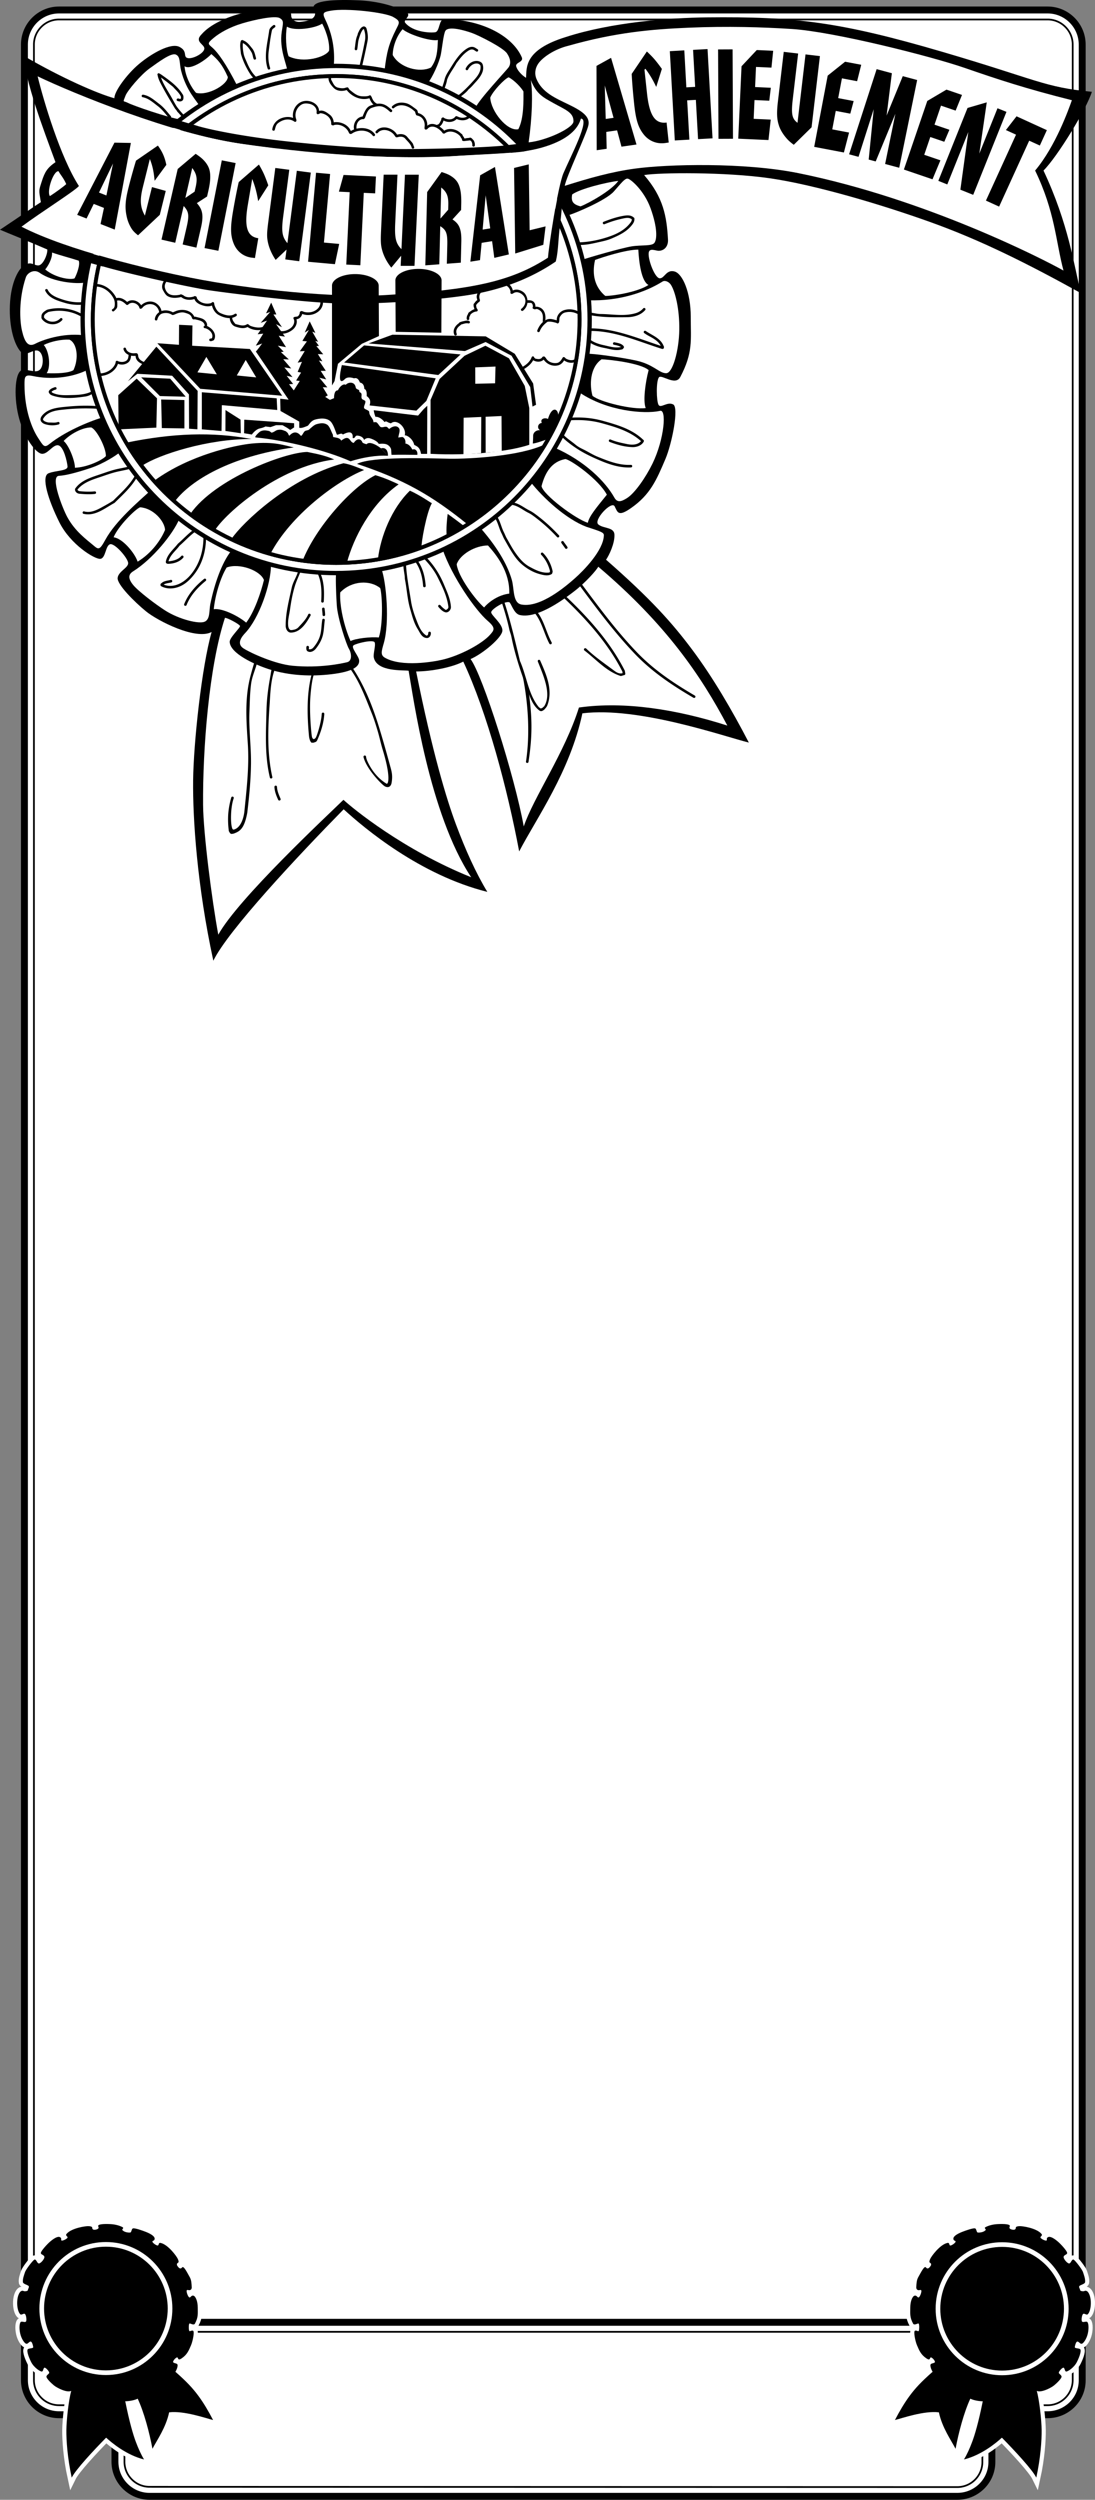
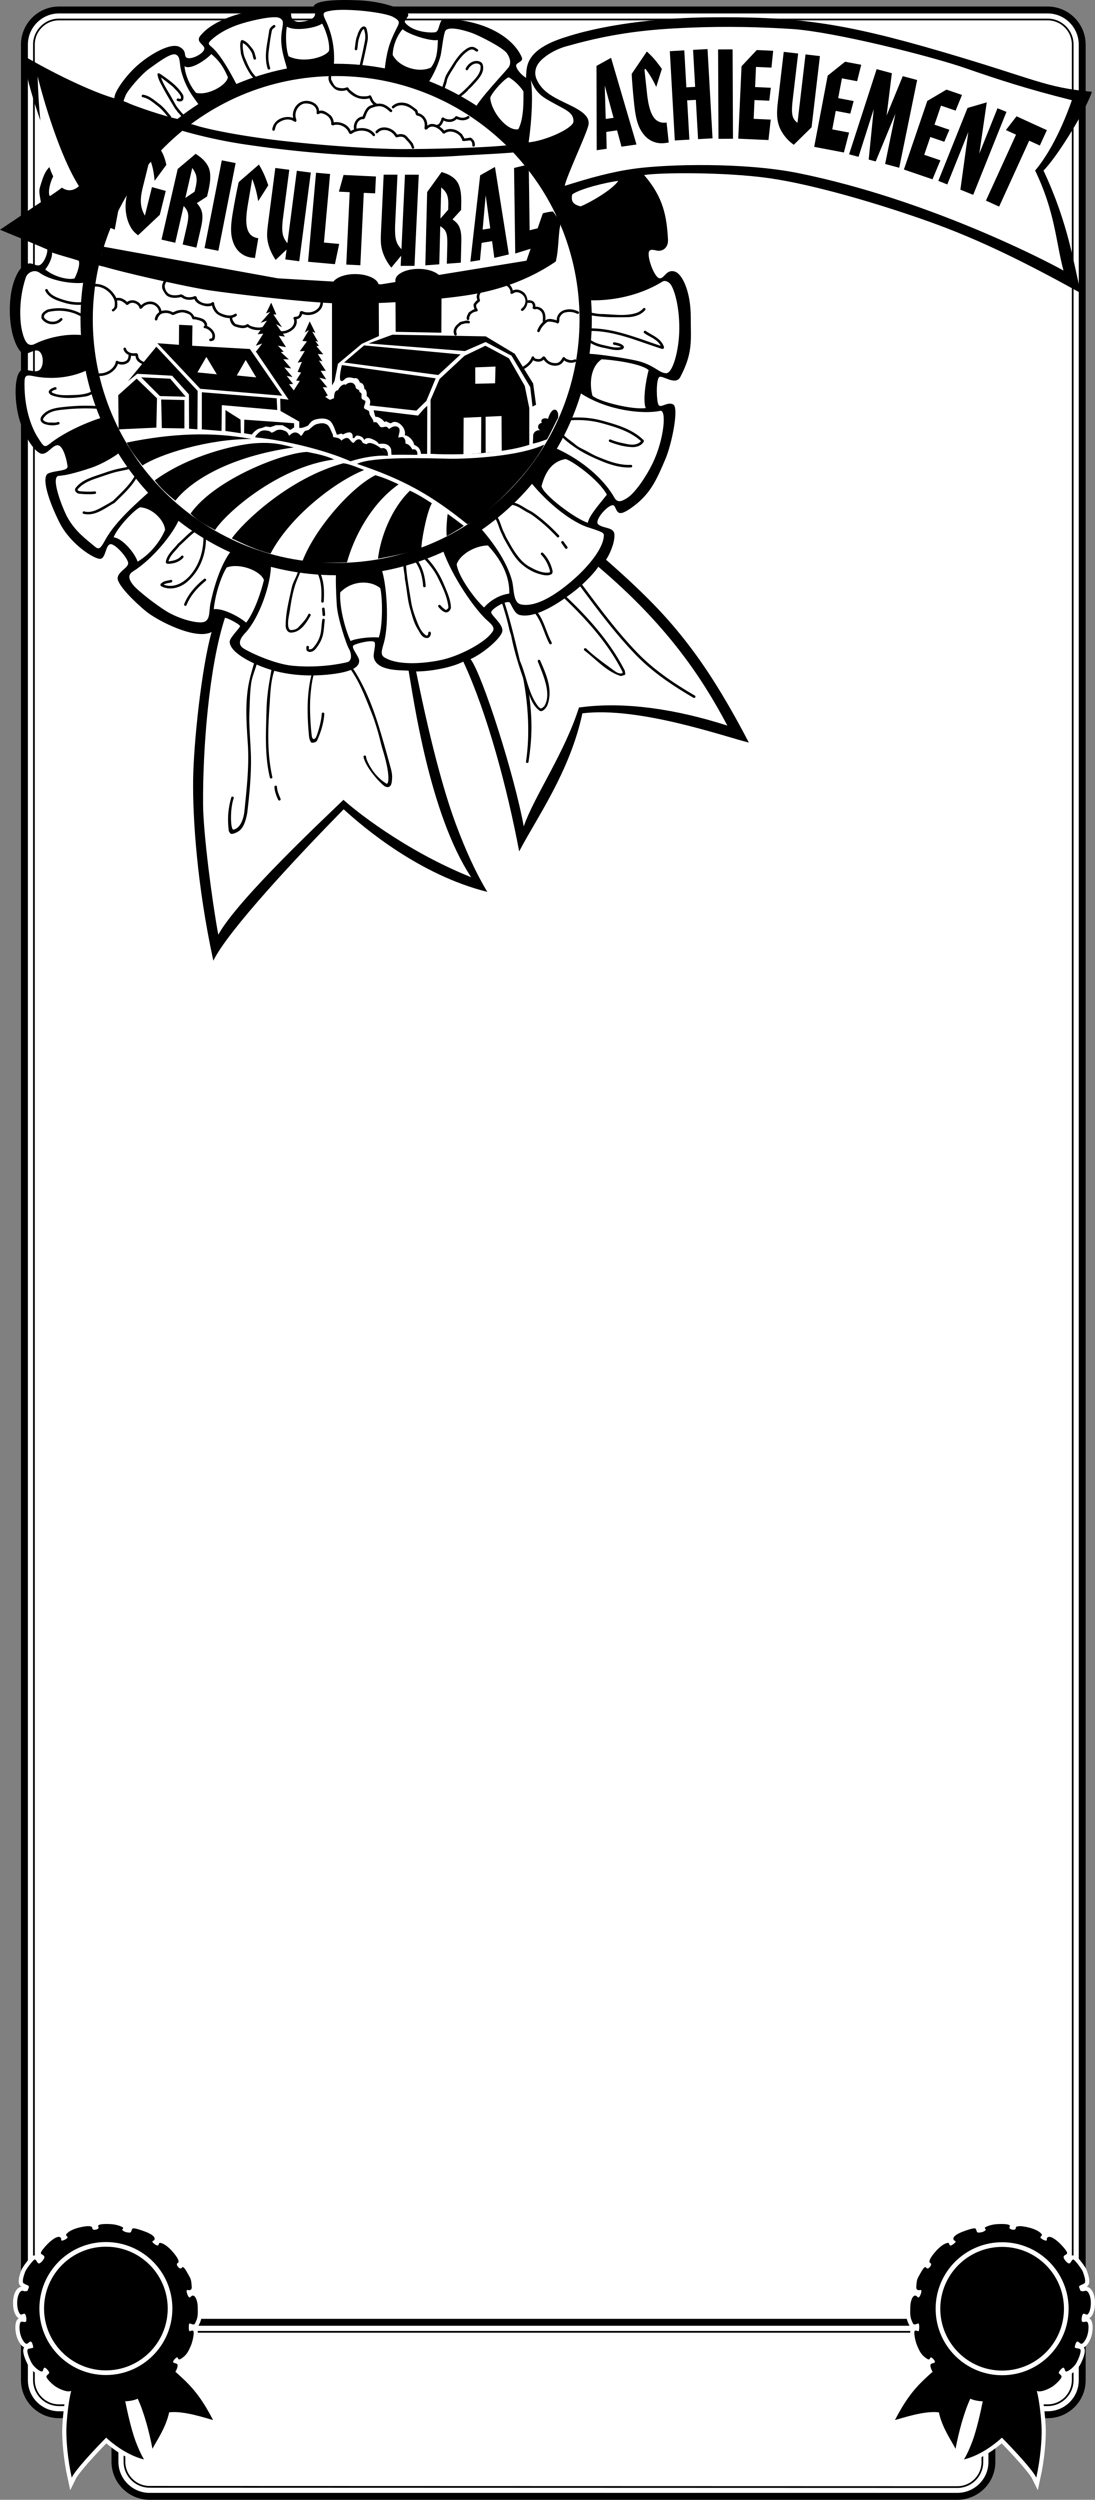
<svg xmlns="http://www.w3.org/2000/svg" width="316.769" height="722.933">
  <rect width="100%" height="100%" fill="#808080" stroke="none" />
  <path fill="#fff" d="M303.066 698.332c5.5 0 10-4.43 10-9.93V12.886c0-5.5-4.5-10-10-10h-286c-5.5 0-10 4.5-10 10v675.446c0 5.5 4.5 10 10 10h286" />
  <path fill="none" stroke="#000" stroke-width="2" d="M303.066 698.332c5.5 0 10-4.43 10-9.93V12.886c0-5.5-4.5-10-10-10h-286c-5.5 0-10 4.5-10 10v675.446c0 5.5 4.5 10 10 10zm0 0" />
  <path fill="none" stroke="#000" stroke-width=".5" d="M17.066 695.582a7.195 7.195 0 0 1-5.117-2.133 7.195 7.195 0 0 1-2.133-5.117V12.886c0-1.925.758-3.742 2.133-5.117a7.195 7.195 0 0 1 5.117-2.133h286c1.926 0 3.743.758 5.118 2.133a7.195 7.195 0 0 1 2.132 5.117v675.446c0 3.996-3.253 7.25-7.25 7.25zm0 0" />
  <path d="M58.297 9.941c5.223-5.973 18.683-7.906 22.332-7.59 2.863.25 3.61.871 3.61 2.114 0 1.246 1.245 1.992 2.613 1.867 1.367-.125 5.48-.614 3.98-3.61-1.367-2.734 6.684-2.91 13.066-2.62 5.477.25 10.329 1.628 13.563 3.37 1.863 1-.953 2.25-.246 3.11 2.238 2.738 7.34 2.984 8.707 2.738 1.371-.25.957-3.914 2.738-3.86 11.758.376 19.785 5.415 22.274 11.075.64 1.46-1.868 1.496-1.618 2.613.25 1.121 1.618 2.613 2.864 3.36.183-3.047-.54-8.055 11.468-11.79 13.254-4.293 30.153-5.57 40.79-5.695 25.574-.297 38.824 1.371 68.128 9.957 27.497 8.055 29.489 10.266 43.301 11.57-1.492 4.856-9.89 18.668-13.996 22.774 7.277 15.492 8.77 27.25 10.824 35.46-15.492-8.585-28.93-15.304-43.488-20.53-14.559-5.223-33.598-10.825-46.477-12.692-12.878-1.863-32.101-1.68-36.394-.933 5.598 6.472 6.531 11.945 6.906 18.664.098 1.808-.933 3.175-2.613 3.238-.996.035-2.883-1.031-2.988.746-.125 2.113 1.867 7.215 3.234 7.215 1.371 0 1.867-2.613 4.23-1.988 2.368.62 4.72 6.093 4.72 13.066 0 6.934.695 10.387-3.036 17.48-1.406 2.665-5.437-.867-6.16.063-.871 1.121-.746 6.844-.125 7.965.621 1.117 2.488-.996 4.23-.125 1.743.87-.343 11.336-2.238 15.8-2.613 6.16-4.422 10.325-9.957 14.188-3.71 2.59-3.855 1.242-4.726-.5-.872-1.742-6.223 3.98-4.731 5.227 1.496 1.246 4.559.722 4.668 2.925.125 2.551-1.555 6.036-2.426 7.278 12.938 11.324 19.16 18.293 25.008 26.133 5.848 7.836 11.324 17.168 16.3 26.75-7.464-1.864-31.85-10.454-48.152-8.461-3.609 16.922-13.316 30.363-18.292 39.945-3.36-17.918-9.2-39.98-16.168-54.91-3.176 1.68-9.344 2.86-13.637 2.86 4.73 23.519 8.777 36.866 11.512 44.21 2.738 7.34 5.726 13.996 9.085 19.535-19.41-4.851-35.464-18.293-41.562-23.89-13.438 13.687-33.469 35.09-37.703 43.797-4.727-21.774-5.969-41.184-5.848-52.133.125-10.953 2.488-32.852 5.352-42.93-4.606 2.426-15.617-3.234-18.977-5.973-3.36-2.738-8.46-7.84-8.21-9.707.25-1.867 3.046-2.86 3.046-4.23 0-1.367-3.855-5.848-5.226-5.473-1.368.371-1.243 4.106-2.86 4.227-1.617.125-8.586-4.106-11.82-10.574-3.238-6.473-5.352-13.313-3.113-14.184 2.242-.871 5.601-.625 5.476-1.992-.125-1.371-1.12-5.848-2.738-6.098-1.617-.25-3.235 3.11-5.102 2.363-1.867-.746-5.039-5.226-6.406-11.074-1.371-5.847-.934-12.941 1.305-13.066 2.238-.121 3.855.996 4.976-.121 1.121-1.121 1.121-4.48-.37-5.352-1.497-.871-3.673 1.867-5.165.25-1.851-2.008-3.422-6.969-3.176-13.441.262-6.805 2.614-10.95 4.48-11.82 1.868-.872 2.364.25 3.735.25 1.367 0 2.735-3.235 2.613-4.606C7.961 69.668 2.613 67.55 0 66.433c6.219-4.105 9.082-6.222 11.82-7.965-.62-3.609-.62-3.234.25-5.972.867-2.739 1.617-3.98 3.98-5.598-3.484-9.457-9.085-24.14-8.96-30.613 10.703 6.222 21.03 10.765 26.008 12.133-.125-1.868 3.609-6.97 7.09-9.891 3.683-3.09 9.21-6.223 11.699-4.977 2.488 1.243.996 2.86 2.363 3.235 1.371.37 4.605-1.246 4.852-2.613.25-1.372-3.047-1.993-.805-4.23" />
-   <path fill="#fff" d="M97.246 165.734c40.504 0 73.336-32.832 73.336-73.336 0-40.5-32.832-73.332-73.336-73.332-40.5 0-73.336 32.832-73.336 73.332 0 40.504 32.836 73.336 73.336 73.336" />
  <path fill="none" stroke="#000" stroke-width=".747" d="M97.246 165.734c40.504 0 73.336-32.832 73.336-73.336 0-40.5-32.832-73.332-73.336-73.332-40.5 0-73.336 32.832-73.336 73.332 0 40.504 32.836 73.336 73.336 73.336zm0 0" />
  <path fill="#fff" d="M97.246 162.8c38.883 0 70.406-31.52 70.406-70.402 0-38.879-31.523-70.402-70.406-70.402-38.879 0-70.402 31.523-70.402 70.402 0 38.883 31.523 70.402 70.402 70.402" />
  <path fill="none" stroke="#000" stroke-width="1.12" d="M97.246 162.8c38.883 0 70.406-31.52 70.406-70.402 0-38.879-31.523-70.402-70.406-70.402-38.879 0-70.402 31.523-70.402 70.402 0 38.883 31.523 70.402 70.402 70.402zm0 0" />
  <path fill="#fff" d="M123.902 23.847c1.118-1.402 3.172-5.695 3.641-8.168.379-2.02.777-5.925 1.305-6.765.933-1.492 5.691-.094 7.746.652 2.05.75 8.957 4.203 10.078 5.883 1.121 1.676 1.121 3.078.469 4.012-.657.933-8.68 9.425-9.614 11.757-3.64-2.52-9.8-5.972-13.625-7.37m17.918 4.386c.746-1.867 4.106-5.414 5.32-5.883 1.774.934 3.637 2.989 4.29 4.11 0 2.332.187 7.746-1.492 10.918-3.266.652-7.93-5.227-8.118-9.145m11.727-5.105c.652 3.734.375 11.078-.621 18.043 5.101-.497 12.902-4.13 12.969-6.032.097-2.613-2.395-3.425-5.782-5.32-2.902-1.625-4.949-2.582-6.566-6.691m11.976 33.101c2.332-1.68 10.079-3.547 13.344-3.922-1.863 2.707-8.492 6.442-10.918 7.375-2.238-.562-2.797-1.492-2.426-3.453" />
-   <path fill="#fff" d="M164.309 62.297c2.707-.84 11.109-4.48 13.254-6.907 2.148-2.425 3.171-3.828 4.011-3.734.84.094 4.758 3.402 6.63 8.586 2.05 5.695 1.862 8.96 1.116 9.984-.746 1.028-3.73.563-6.625 1.028-2.894.468-12.597 3.265-14.093 3.828-1.493-5.414-3.36-10.172-4.293-12.785m7.839 12.875c2.055-.747 8.868-2.985 12.508-2.985.184 3.64.887 9.192 2.938 10.219-3.313 2.195-10.864 3.242-12.504 3.172-2.895-2.426-3.965-6.016-2.942-10.406" />
  <path fill="#fff" d="M170.285 86.84c8.77.28 16.363-2.286 21.371-5.415.746-.464 1.875.09 2.426.934 1.211 1.867 2.52 6.906 2.426 13.066-.09 5.887-1.867 12.41-3.735 12.504-1.992.102-3.64-2.52-8.68-3.636-3.945-.88-12.878-2.149-14.183-1.961.559-6.625 1.121-11.293.375-15.492" />
  <path fill="#fff" d="M174.016 103.918c1.867 0 11.386 1.074 13.625 3.125-.934 3.453-1.68 9.007-.84 10.964-3.73.563-13.344-1.77-15.399-3.543-.84-2.988-.84-8.12 2.614-10.546" />
  <path fill="#fff" d="M167.672 113.53c8.023 5.415 18.664 6.25 23.14 5.321 2.149-.933 1.403 8.117-2.05 15.211-1.907 3.914-5.125 8.617-7.442 10.027-1.53.93-2.699 1.415-3.597-.19-2.614-4.665-8.559-10.583-17.239-14.411 2.614-4.852 5.973-11.852 7.188-15.957" />
  <path fill="#fff" d="M163.563 132.754c1.68.28 9.66 5.93 11.992 10.312-3.172 3.922-5.133 6.254-5.504 8.121-3.453-1.027-12.926-8.074-13.395-10.594 1.028-3.918 2.895-7.093 6.906-7.84" />
  <path fill="#fff" d="M153.484 139.379c3.657 4.648 10.266 10.734 16.145 12.972 4.558 1.457 5.098 1.692 5.062 2.531-.187 4.387-5.902 10.16-8.328 12.31-2.425 2.144-9.914 8.663-15.511 7.64-2.57-.473-2.043-4.47-2.778-7.082-1.027-3.637-3.453-8.586-8.96-14.93 4.85-3.64 12.784-10.36 14.37-13.441" />
  <path fill="#fff" d="M132.113 163.164c1.028-2.895 5.414-5.414 9.055-5.414 2.426 2.707 6.344 7.558 6.156 13.922-3.172.37-5.972 2.425-7.277 4.011-2.473-2.144-7.559-8.972-7.934-12.52" />
  <path fill="#fff" d="M110.371 164.609c3.98-.621 13.809-3.484 17.668-5.723 2.738 7.961 9.547 17.668 13.031 20.657 2.453 2.097 1.86 2.73.625 4.105-2.242 2.488-8.43 5.91-13.78 7.152-2.5.582-11.665 2.18-16.517-.558-1.39-.781-1.062-1.824-.375-4.23 1.743-6.098.715-17.669-.652-21.403" />
  <path fill="#fff" d="M98.426 171.328c3.36-3.5 8.707-3.606 11.57-1.242.652 2.425.824 10.668-.418 14.277-2.242-.25-6.797.281-8.168 1.027-1.914-4.293-3.234-10.328-2.984-14.062" />
  <path fill="#fff" d="M78.39 163.367c0 5.723-3.453 15.441-7.433 19.672-.832.883-2.727 3.043-.531 4.465 2.117 1.37 9.156 4.55 14.187 5.027 7.84.75 14.34-.656 15.832-1.027 1.493-.375 1.246-2.614.5-3.86-.746-1.242-3.27-8.851-3.515-12.582-.25-3.734-.364-8.574-.184-9.328-5.914-.129-14.875-1.125-18.855-2.367" />
  <path fill="#fff" d="M65.574 164.113c3.735-1.371 9.781.902 10.778 3.637-.872 3.609-2.766 9.21-5.133 12.32-2.364-1.992-7.012-4.262-9.38-3.887.376-3.953 1.962-9.226 3.735-12.07" />
  <path fill="#fff" d="M51.887 150.05c-1.805 4.356-7.754 11.657-13.375 15.18-1.41.883-1.516 2.031-.024 3.899 1.493 1.867 6.668 5.753 9.293 7.425 4.106 2.614 9.828 3.98 11.446 3.235 1.617-.746 1.234-3.207 1.617-5.102 1.246-6.098 3.363-11.945 5.976-15.305-4.109-2.238-10.953-6.468-14.933-9.332" />
  <path fill="#fff" d="M32.863 155.386c1.246-3.109 6.16-8.058 7.653-8.68 3.859.25 7.109 4.044 7.234 6.532-1.121 2.738-3.781 6.672-7.934 9.195-.87-2.613-4.464-6.8-6.953-7.047" />
  <path fill="#fff" d="M17.047 137.609c2.055-.102 5.473-1.035 9.207-2.281 3.734-1.246 7.465-3.696 8.46-4.563 2.24 3.856 6.595 9.332 8.587 11.32-3.114 2.864-9.832 8.524-12.817 14-1.707 3.13-1.996 2.872-3.484 1.618-1.992-1.68-5.29-4.043-7.527-8.153-1.36-2.492-5.04-11.816-2.426-11.941" />
-   <path fill="#fff" d="M18.414 127.527c1.742 1.496 3.375 6.254 3.25 7.746 3.61-.121 7.965-2.238 8.961-3.36.125-2.238-2.629-7.683-4.246-8.304-2.613 0-6.098 1.93-7.965 3.918" />
  <path fill="#fff" d="M9.457 108.738c5.348 1.121 11.074.5 15.55-1.617.747 5.476 3.735 11.199 4.731 13.562-4.48 1.371-11.074 4.23-15.43 7.715-1.519 1.215-1.742.625-3.359-1.863-1.617-2.492-3.86-7.84-3.86-15.305 0-2.242.048-2.976 2.368-2.492" />
-   <path fill="#fff" d="M12.66 99.765c1.617 1.867 2.082 6.422.84 8.164 2.988.125 6.375-.015 7.746-.886 1.617-3.36 1.074-7.82-1.168-8.817-2.363-.125-5.426.543-7.418 1.54" />
  <path fill="#fff" d="M7.465 80.246c.472-1.426 2.433-2.469 3.98-1.371 3.86 2.738 10.797 3.328 13.16 2.832-.605 4.433-.714 13.468-.714 15.21-5.848-.62-11.575 1.372-13.688 2.489-2.117 1.121-3.113-.578-3.86-3.856-.62-2.738-.995-8.96 1.122-15.304" />
  <path fill="#fff" d="M15.055 73.027c.125 1.742-1.227 4.031-1.977 4.898 3.129 2.567 7.5 3.067 8.492 2.567.625-1.117 1.696-3.98 1.2-5.102-2.239-.746-5.352-1.523-7.715-2.363m1.867-23.516c-1.492-.125-3.485 5.836-2.488 7.204 1.367-.868 4.105-2.848 4.726-3.473-.746-1.742-1.617-2.613-2.238-3.73m19.41-21.903c.527-1.355 4.355-5.973 6.969-7.84 2.613-1.863 6.222-4.601 7.59-3.98 1.367.62.957 2.465 1.492 4.605 1.496 5.973 4.73 8.957 5.351 10.328-2.984 1.989-3.484 2.239-5.476 3.856-3.856-.621-13.625-3.98-15.305-4.852-1.348-.699-1.492.125-.621-2.117" />
  <path fill="#fff" d="M53.379 19.148c.25 3.234 2.242 6.594 3.36 7.715 3.609.871 9.163-2.488 9.163-4.606-1.59-3.636-2.941-5.035-4.761-6.625-1.493 1.618-6.02 4.762-7.762 3.516m8.461-8.211c1.71-1.41 4.48-3.047 8.215-4.168 3.73-1.12 9.457-2.304 10.824-1.558 1.371.75.984 1.52.621 3.984-.746 5.102 1.496 9.457 1.617 11.324-3.98.746-12.597 3.235-14.46 4.352-3.317-6.578-5.696-9.703-7.063-10.95-1.371-1.242-1.867-1.242.246-2.984m21.156-3.234c-.484 2.426-.25 6.719.496 8.582 4.356 2.117 10.719.234 11.711-1.633.25-2.984-1.383-6.703-2.004-7.82-1.992 1.367-8.09 2.238-10.203.87m12.691-4.605c4.481-.808 15.645.473 18.043 1.805 2.239 1.242 1.817 1.652.872 3.547-2.118 4.23-2.739 6.594-3.36 11.945-4.98-.625-11.945-1.48-14.683-1.355.37-4.602-.375-9.098-2.489-13.453-.93-1.914-.48-2.11 1.617-2.489m20.778 5.352c1.867 1.617 8.34 3.61 10.207 3.11-.125 3.234-.25 5.597-1.992 7.964-3.235 1.617-9.086.125-11.075-3.61.032-2.472 1.118-5.476 2.86-7.464m82.726-.438c-10.738.45-21.246 1.387-34.707 5.207-4.168 1-7.554 3.43-8.738 5.137-1.078 1.55-1.074 3.188-.582 4.402 1.617 3.98 5.477 5.598 9.332 7.465 3.914 1.895 6.223 3.485 5.727 5.973-.5 2.488-6.473 15.059-6.844 17.547 7.09-2.242 13.437-4.043 20.281-4.977 9.492-1.297 31.64-1.855 47.285 1.305 36.953 7.465 71.11 25.012 76.711 28.184-2.242-8.399-2.426-16.985-8.21-28.93 5.968-7.094 9.702-17.734 10.636-20.344-13.293-3.324-21.605-6.086-30.984-9.332-9.703-3.363-37.899-10.492-50.032-11.262-8.562-.543-18.48-.855-29.875-.375M65.078 178.672c.746 0 4.23 1.863 4.352 2.363.125.496-3.043 3.36-2.985 4.605.157 3.375 7.262 6.559 11.23 7.852 6.098 1.992 12.54 2.156 18.169 1.496 6.344-.75 8.18-2.258 8.054-4-.09-1.266-2.488-3.734-1.617-4.356.871-.62 5.723-1.742 6.098-.87.375.87-.461 3.265-.25 4.355.84 4.308 8.836 3.61 10.078 3.86 1.371 7.714 5.973 41.433 18.106 59.726-19.66-7.903-34.344-19.973-36.958-22.399-4.851 4.727-30.484 28.618-36.207 39.008-1.867-10.078-4.332-29.418-4.398-37.515-.133-16.239 1.723-40.067 6.328-54.125m71.047 11.929c3.64-1.586 9.086-6.207 9.21-8.199.126-1.992-3.362-4.512-3.237-5.383.125-.87 3.82-3.234 5.218-2.863.496.133 1.293 3.305 3.032 3.703 5.41 1.246 13.726-5.297 15.82-6.902 3.176-2.426 6.406-6.075 6.902-7.067 19.598 16.61 29.75 31.578 37.344 45.95-14.559-4.668-29.68-7.094-42.93-5.227-4.105 13.066-13.171 26.059-15.968 34.394-2.614-14.492-11.903-43.804-15.391-48.406" />
  <path d="M74.23 39.867c.426-.746.73-1.625 1.563-2 1.227-.535 2.652-.637 3.82.133a.367.367 0 0 0 .512-.118.373.373 0 0 0-.117-.511c-2.238-1.45-5.59-.48-6.414 2.12a.367.367 0 0 0 .129.509.364.364 0 0 0 .507-.133m-20.964-6.492c-.454-.524-.926-1.008-1.368-1.567-.324-.402-.628-.765-.898-1.195-.484-.793-.883-1.547-1.328-2.356-1.246-2.226-2.723-4.25-3.352-6.695l-.062-.172-.406.524-.07-.051c1.484 1.016 2.894 2.133 4.292 3.266.739.867 1.653 1.597 2.176 2.632a.94.94 0 0 1 .043.739c-.14.328-.516-.078-.805-.02a.378.378 0 0 0-.39.36.37.37 0 0 0 .36.386c.624.266 1.53.078 1.597-.726.035-.371.05-.774-.149-1.102-1.593-2.601-4.004-4.23-6.37-5.91l-.548-.305a.38.38 0 0 0-.132-.004.372.372 0 0 0-.305.43l.07.223c-.008-.016-.012-.035-.02-.051.231 1.246.856 2.309 1.446 3.422 1.094 2.066 2.234 3.937 3.45 5.969.12.214.269.402.44.593.184.196.27.453.458.64.496.485.882 1.028 1.351 1.509.149.144.383.14.531-.008a.38.38 0 0 0-.011-.531M74.54 22.617c-1.509-1.192-2.427-2.902-3.157-4.649-.332-.793-.719-1.523-.895-2.394-.23-1.133-.343-2.215-.195-3.328l.059-.09-.207.176.085-.032-.328-.046.13.086c1.226.53 2.05 1.628 2.726 2.785.347.605.363 1.293.613 1.922a.372.372 0 0 0 .664-.336c-.258-.926-.422-1.883-1.062-2.676-.727-.895-1.391-1.84-2.457-2.285l-.192-.11a.381.381 0 0 0-.324-.05l-.086.03a.37.37 0 0 0-.203.157l-.07.172c-.34 1.172-.043 2.402.054 3.59a19.873 19.873 0 0 0 1.516 3.851c.434.825.848 1.586 1.414 2.371.406.563.918.961 1.406 1.407a.375.375 0 0 0 .508-.55m4.511-15.31c-.527.387-1.09.856-1.179 1.543-.488 3.645-1.625 7.438-.426 11.047a.372.372 0 0 0 .496.188.37.37 0 0 0 .188-.489c-.496-1.55-.602-3.222-.39-4.828.265-1.996.488-3.992.929-5.972.102-.442.547-.645.871-.922a.38.38 0 0 0 .04-.528.372.372 0 0 0-.528-.039m24.871 12.336c-.008-.09-.035-.18-.012-.262a142.545 142.545 0 0 0 1.672-7.667c.203-1.094.074-2.223-.32-3.31-.008-.026-.07-.034-.11-.046l.004.008h.192l-.059.015c-.137.067-.285.13-.379.258-.531.758-.781 1.614-1.058 2.489-.32 1.015-.313 2.07-.504 3.101a.373.373 0 1 1-.735-.144c.223-1.29.211-2.582.766-3.856.098-.223.098-.46.203-.676.344-.699.63-1.496 1.363-1.836l.211-.07a.396.396 0 0 1 .192-.004l.09.028c.324.082.535.359.617.668.304 1.164.488 2.367.265 3.535a180.182 180.182 0 0 1-1.664 7.625.374.374 0 0 1-.734.144m-10.75 156.403c.012.609.137 1.207.14 1.816a.374.374 0 0 0 .739-.117c-.004-.547-.082-1.074-.137-1.617a.381.381 0 0 0-.332-.414.375.375 0 0 0-.41.332m.047 3.261c-.223 1.367-.207 2.754-.52 4.106-.328 1.43-1.043 2.656-2 3.797-.32.386-.875.75-1.398.488.09-.184.082-.375.074-.57a.377.377 0 0 0-.39-.356.374.374 0 0 0-.356.387c-.031.441-.055.972.394 1.215.856.457 1.809-.102 2.356-.79.969-1.238 1.719-2.542 2.058-4.054.305-1.399.325-2.817.524-4.223a.37.37 0 1 0-.742 0m39.574-150.961c.93-.824 2.016-1.488 2.762-2.504.761-.601 1.355-1.347 2.023-2.07 1.27-1.371 2.68-3.172 2.055-5.121-.227-.715-1.028-1.016-1.727-1.027-1.363-.024-2.578.945-3.168 2.14a.374.374 0 1 0 .68.309 3.56 3.56 0 0 1 .93-1.137c.73-.605 2.043-.918 2.636.012.282 1.66-.851 3.105-1.918 4.281-1.492 1.652-2.957 3.195-4.699 4.512a.363.363 0 0 0-.09.515.364.364 0 0 0 .516.09m-4.281-2.472c.285-.918.675-1.801.808-2.758.621-1.77 1.852-3.215 2.727-4.86.992-1.292 1.898-2.574 3.34-3.53.437-.29.926-.516 1.426-.384.355.094.632.356.945.536a.372.372 0 0 0 .515-.125.37.37 0 0 0-.12-.512c-.376-.215-.712-.508-1.141-.63-.735-.202-1.446.099-2.074.52-1.07.72-1.836 1.524-2.61 2.532-.816 1.054-1.422 2.078-2.133 3.203-.64 1.015-1.273 1.91-1.562 3.062-.227.938-.54 1.786-.82 2.684a.373.373 0 1 0 .699.262m38.715 44.941c2.222.137 4.332-.418 6.554-.91 1.14-.25 2.196-.516 3.246-.973 2.086-.902 4.157-1.87 5.66-3.703.442-.531.848-1.11.844-1.82l.004-.164a.395.395 0 0 0-.097-.262l-.254-.203c-.828-.64-1.875-.527-2.852-.363-2.027.351-3.902 1.007-5.762 1.742a.373.373 0 0 0-.144.508.374.374 0 0 0 .504.152 29.949 29.949 0 0 1 5.183-1.605c.875-.184 1.895-.415 2.63.195l.144.082-.098-.262-.012.23c0-.003.004-.015.004-.023-.015.567-.402.988-.75 1.395-1.675 1.96-3.98 3-6.359 3.773-2.71.875-5.488 1.414-8.305 1.484a.37.37 0 1 0-.14.727m3.429 20.316c3.516.672 7.117.653 10.68.606 1.906-.023 3.976-.523 5.289-2.047a.37.37 0 0 0-.012-.531.374.374 0 0 0-.523.012 4.613 4.613 0 0 1-2.223 1.406c-3.36.972-6.746.261-10.125.23-1.039-.015-2.047-.316-3.086-.422a.373.373 0 0 0 0 .746m-.093 4.575c7.296-.078 14.074 3.039 20.91 5.183l.14.024h.016a.374.374 0 0 0 .422-.32l.023-.192a.38.38 0 0 0-.027-.207l-.102-.219c-.922-2.219-3.316-3-5.148-4.262a.377.377 0 0 0-.52.114.365.365 0 0 0 .11.511c.86.645 1.816 1.036 2.742 1.637.84.54 1.57 1.172 2.012 2.04l.222.484-.03-.2-.024.192.433-.313-.222-.039c.008 0 .008.004.011.004-6.843-2.21-13.652-5.238-20.968-5.187a.38.38 0 0 0-.375.375.38.38 0 0 0 .375.375m-.309 3.101c1.34.969 2.875 1.5 4.531 1.809 1.676.316 3.3.902 4.957.476l.266-.058a.378.378 0 0 0 .148-.098l.164-.176c.012-.015.032-.035.043-.05l.082-.125a.37.37 0 0 0 .004-.395l-.12-.191c-.645-.704-1.669-.817-2.544-1.012a.373.373 0 1 0-.125.734 7.818 7.818 0 0 1 1.828.52l.325.332.008-.395-.082.121.035-.05-.164.171.222-.109-.296.07c.011-.004.027-.004.039-.011-1.696.355-3.371-.211-5.079-.582-1.39-.305-2.68-.758-3.812-1.586a.362.362 0 0 0-.516.086.367.367 0 0 0 .086.52m-7.832 27.413c1.328 1.293 2.73 2.38 4.344 3.442 1.906 1.258 3.773 2.175 5.78 3.062 3.161 1.399 6.458 2.625 9.962 2.457.21 0 .379-.16.387-.37a.374.374 0 0 0-.368-.38c-3.382.176-6.547-1.078-9.636-2.344-1.48-.601-2.793-1.468-4.239-2.167-.785-.375-1.507-.77-2.183-1.336-1.215-1.016-2.496-1.797-3.551-2.922a.375.375 0 0 0-.527.027.37.37 0 0 0 .03.531m2.52-4.672c3.079-.191 6.157.016 9.196.856 4.125 1.14 8.261 2.363 11.406 5.273l.086.102-.07-.41-.024.066c-.933 1.29-2.719 1.29-4.187.977-1.664-.348-3.203-.657-4.711-1.305a.367.367 0 0 0-.485.211.364.364 0 0 0 .211.48c2.086.813 4.285 1.43 6.532 1.508 1.175.04 2.511-.363 3.218-1.39l.13-.25a.38.38 0 0 0-.071-.403l-.227-.199c-3.191-2.996-7.433-4.219-11.632-5.383-3.137-.867-6.329-1.097-9.512-.867a.369.369 0 0 0-.297.438.372.372 0 0 0 .437.296m-21.664 28.387c.825 1.336 1.09 2.887 1.809 4.3.285.56.484 1.126.789 1.669.855 1.516 1.613 2.91 2.605 4.394.852 1.27 1.715 2.313 2.899 3.247 1.523 1.207 3.121 2.07 4.98 2.546.996.258 2.137.516 3.086.008l.13-.078a.398.398 0 0 0 .163-.195l.074-.234a.965.965 0 0 0 .032-.516c-.457-2-1.36-3.75-2.762-5.176a.367.367 0 0 0-.523.016.374.374 0 0 0 .011.523c1.266 1.309 2.07 2.95 2.535 4.684l-.074.457.164-.2-.308.188c-2.035.25-3.868-.676-5.637-1.633-1.766-.957-2.961-2.379-4.129-4.035-1.004-1.426-1.695-2.8-2.555-4.277-.312-.555-.511-1.133-.804-1.7-.727-1.437-1.004-3.023-1.856-4.382a.365.365 0 0 0-.512-.117.369.369 0 0 0-.117.511m4.809-3.937c1.816.265 3.184 1.539 4.809 2.328.699.34 1.289.781 1.925 1.261a48.53 48.53 0 0 1 6.325 5.727.373.373 0 1 0 .523-.531c-1.985-2.125-4.031-4.008-6.446-5.828-.66-.497-1.27-.938-1.988-1.293-1.691-.836-3.133-2.141-5.027-2.399a.373.373 0 0 0-.121.734m14.336 11.048c.336.515.726 1 1.066 1.511a.37.37 0 0 0 .512.117.364.364 0 0 0 .125-.511c-.34-.532-.754-1.016-1.098-1.547a.367.367 0 0 0-.52-.086.362.362 0 0 0-.085.516m-45.707 6.32c-.059 1.355.398 2.668.398 4.027.594 2.918.707 5.863 1.555 8.774.586 2.007 1.039 3.941 2.172 5.761.664 1.075 1.164 2.493 2.613 2.59.75.047 1.242-.734 1.184-1.445a.37.37 0 0 0-.344-.399.376.376 0 0 0-.402.348c.011.336-.09.762-.496.809-1.528-.91-2.23-2.72-2.848-4.309-.711-1.832-1.324-3.633-1.633-5.605-.559-3.594-1.246-7.02-1.453-10.551a.374.374 0 0 0-.371-.375.375.375 0 0 0-.375.375m3.508-.801c1.43 2.043 2 4.48 2.18 6.934a.369.369 0 0 0 .406.332.366.366 0 0 0 .34-.399c-.2-2.562-.794-5.117-2.286-7.246a.376.376 0 0 0-.508-.137.375.375 0 0 0-.132.516m2.472-.961c1.532 1.613 2.922 3.36 3.926 5.383 1.356 2.723 2.692 5.406 3.09 8.469.059.46-.316.793-.746.945a6.837 6.837 0 0 1-1.54-1.344.382.382 0 0 0-.527-.07.385.385 0 0 0-.07.527c.543.625 1.137 1.29 1.938 1.54.875.269 1.722-.676 1.68-1.516-.13-2.324-1.15-4.422-2.036-6.563-1.226-2.945-2.957-5.617-5.168-7.879a.373.373 0 1 0-.547.508m-36.41 3.425c-.473 1.845-1.508 3.118-1.922 5.044-.812 3.75-1.75 7.258-1.718 10.965.015.847.53 1.89 1.464 1.902 2.778.023 4.496-2.742 5.735-4.934a.38.38 0 0 0-.188-.496.368.368 0 0 0-.496.188c-.64 1.457-1.773 2.558-2.855 3.734-.54.57-1.297.715-2.008.79-.606.066-.86-.68-.922-1.223-.176-1.641.309-3.168.531-4.79.317-2.273.711-4.41 1.36-6.609.453-1.55 1.171-2.933 1.726-4.449l-.707-.121m5.535.687c1.239 2.536 1.25 5.418 1.098 8.176a.38.38 0 0 0 .367.387.374.374 0 0 0 .38-.367c.155-2.86.128-5.84-1.145-8.465a.376.376 0 0 0-.48-.215.379.379 0 0 0-.22.484m-35.824-12.531c-1.64 1.215-3.004 2.73-4.535 4.059-1.274 1.633-3.082 3.039-3.488 5.164l.015.254a.37.37 0 0 0 .203.277l.297.121c1.657 0 3.375-.496 4.504-1.762a.38.38 0 0 0-.004-.53.371.371 0 0 0-.527.01c-.926 1.102-2.356 1.411-3.715 1.563l-.227-.074.204.278.03-.25c.497-1.832 2.098-3.004 3.177-4.473 1.546-1.332 2.906-2.86 4.558-4.067a.388.388 0 0 0 .04-.53.38.38 0 0 0-.532-.04m2.859 2.246c-.011 3.778-1.074 7.524-3.543 10.598-1.957 2.445-5.09 4.281-8.136 2.969l-.192-.125.188.324v-.14l-.121.265.054-.063c.66-.636 1.653-.59 2.489-.84a.372.372 0 0 0 .219-.476.373.373 0 0 0-.477-.23c-.852.23-1.832.25-2.54.863l-.25.195a.372.372 0 0 0-.12.274v.144a.344.344 0 0 0 .18.32l.128.082c1.297.649 2.778.735 4.2.368 2.093-.543 3.629-1.872 4.98-3.524 2.602-3.152 3.676-7.074 3.688-11.004a.378.378 0 0 0-.375-.375.377.377 0 0 0-.372.375m-4.871 19.52c1.121-2.809 3.23-5.078 5.543-6.973a.379.379 0 0 0 .016-.527.376.376 0 0 0-.531-.016c-2.414 1.969-4.586 4.36-5.739 7.297-.066.2.047.406.247.465a.365.365 0 0 0 .464-.246m-16.711-40.035c-1.027.273-2.03.445-3.109.671-1.867.399-3.504 1.02-5.266 1.61-2.617.887-5.535 1.75-7.156 4.129-.21.746.488 1.386 1.184 1.457 1.523.148 3.043.23 4.554.055a.367.367 0 0 0 .31-.426.365.365 0 0 0-.427-.309c-1.406.145-2.804.082-4.218-.043-.282-.023-.641-.133-.73-.473 1.667-2.07 4.265-2.863 6.71-3.68 1.73-.581 3.348-1.187 5.18-1.577 1.11-.243 2.14-.434 3.203-.703a.374.374 0 0 0 .238-.473.378.378 0 0 0-.473-.238M24.266 148.62c3.32.723 6.129-1.71 8.867-3.183 2.375-2.336 4.933-4.62 6.566-7.562a.377.377 0 0 0-.234-.477.369.369 0 0 0-.469.234c-1.57 2.782-4.031 4.91-6.25 7.16-1.129.735-2.289 1.36-3.492 2.024-1.55.848-3.227 1.578-4.988 1.059a.373.373 0 0 0-.371.37c0 .204.167.376.37.376m-8.339-36.664c-.63.215-1.328.441-1.715 1.023l-.098.219a.358.358 0 0 0 .016.308l.113.204c.207.375.598.57.977.699 3.062 1.023 6.285.722 9.449.262a4.856 4.856 0 0 0 1.95-.739.365.365 0 0 0 .105-.515c-.11-.172.136-.442-.036-.325-1.527.942-3.84 1.106-5.554 1.149-2.016.047-4.153.238-6.035-.695l-.309-.391.016.308.113-.183c.336-.3.75-.516 1.195-.602a.374.374 0 0 0-.187-.722m.761 10.105c-.773.27-1.57.113-2.359.137-.414.012-.812-.113-1.191-.262-.356-.148-.864-.492-.633-.87 1.387-2.294 4.168-2.435 6.555-2.677 3.003-.312 6.695-.37 9.683-.133.211.008-.062-.226-.062-.433.008-.207-.45-.367-.649-.375-3.031-.25-6.027-.106-9.066.195-2.414.238-5.035.488-6.75 2.5-.43.512-.727 1.196-.25 1.828.27.336.61.547.988.676 1.3.43 2.77.477 4.074.082a.376.376 0 0 0 .164-.504.382.382 0 0 0-.504-.164m-3.566-37.93c1.074 2.141 3.527 2.825 5.68 3.473 1.535.461 3.086.617 4.66.543a.378.378 0 0 0 .375-.375.378.378 0 0 0-.375-.375c-1.965.125-3.879-.266-5.75-.91-1.527-.531-3.215-1.188-3.941-2.73a.38.38 0 0 0-.508-.137.37.37 0 0 0-.14.511m4.343 7.922c-1.266 1.395-3.586 1.278-4.723-.21l-.058-.13.046.196.004-.313c-.039-.71.731-1.035 1.22-1.367 3.202-.742 6.675-.336 9.519 1.328.187.094.41.012.496-.176a.372.372 0 0 0-.176-.496c-3.043-1.765-6.816-2.21-10.21-1.304-.657.425-1.47.851-1.587 1.742l-.011.558a.287.287 0 0 0 .046.188l.149.27c1.383 1.769 4.207 1.953 5.754.296a.373.373 0 1 0-.469-.582m23.871-63.929c1.652.336 2.898 1.476 4.273 2.527 1.336 1.012 2.211 2.238 3.246 3.438a.374.374 0 0 0 .602-.441c-1.07-1.267-2-2.544-3.398-3.599-1.497-1.125-2.864-2.402-4.684-2.668a.377.377 0 0 0-.395.352.377.377 0 0 0 .356.39m103.781 145.958c.84 2.613 1.602 5.117 2.207 7.902.156.746.469 1.398.61 2.145 1.101 5.507 2.78 10.359 4.648 15.445.762 2.07 1.465 4.277 3.25 5.754l.313.234a.329.329 0 0 0 .203.078l.28.016c.09.015.169-.016.247-.063l.531-.324c.418-.484.762-.797.977-1.402 1.605-4.403-.34-8.805-2.098-12.801-.062-.203-.281-.297-.484-.234a.377.377 0 0 0-.215.484c1.586 3.996 4.059 9.41 1.848 12.926l-.59.527-.45.125-.53-.398c-3.055-3.754-3.5-8.965-5.442-13.336-1.418-5.817-2.754-11.664-4.621-17.36a.372.372 0 0 0-.48-.199.368.368 0 0 0-.204.48m17.266-1.867c6.86 6.473 13.375 13.547 17.668 22.008l.093.7.204-.387-.266.156c-1.168.328-2.117-.531-3.02-1.184-2.671-1.972-5.175-3.73-7.496-5.957a.368.368 0 0 0-.527.016c-.156.14-.14.39 0 .531 3.39 2.578 6.422 6.14 10.578 7.418l1.07-.312c.141-.063.22-.23.204-.387l-.141-.855c-4.34-8.555-10.902-15.758-17.871-22.274-.14-.156-.371-.14-.512.016-.156.136-.14.37.016.511m4.387-4.089c5.27 7.109 10.39 14.105 16.609 20.687 5.086 5.395 10.996 9.332 17.219 12.973a.393.393 0 0 0 .527-.11.368.368 0 0 0-.121-.515c-6.16-3.61-12.024-7.512-17.066-12.848-6.188-6.515-11.227-13.469-16.485-20.5a.396.396 0 0 0-.5-.187c-.183.097-.262.328-.183.5m-12.832 8.351c2.675 2.535 3.296 6.504 4.992 9.676.093.172.324.23.511.14a.396.396 0 0 0 .141-.515c-1.773-3.25-2.348-7.309-5.18-9.89a.383.383 0 0 0-.527.062.383.383 0 0 0 .063.527" />
  <path d="M152.879 220.402c1.242-8.059 1.09-13.52-.11-21.543-.03-.203-.714-3.258-.917-3.227-.204.032-.766-.734-.723-.53 1.703 8.3 2.215 17.116 1.05 25.05a.371.371 0 0 0 .216.48c.203.063.421-.027.484-.23m-62.496-26.227c-1.727 5.942-1.567 12.391-1.012 18.528.14 1.547.656 2.097.84 2.097l.531-.03a.199.199 0 0 0 .106-.032l.515-.187c.078-.012.14-.075.172-.137l.215-.297c1.09-2.41 1.898-5.008 2.07-7.652a.392.392 0 0 0-.36-.391c-.198 0-.386.156-.386.36-.11 2.41-1.402 6.503-1.758 6.937-.359.437-.761.629-1.058-.219-.137-.39-.871-7.34-.418-12.226.12-1.461.465-5.036 1.195-6.407a.364.364 0 0 0-.156-.496.367.367 0 0 0-.496.153m10.539-1.286c3.031 4.012 4.723 8.703 6.601 13.356.711 1.773 1.258 3.558 1.809 5.426.5 1.726.848 3.425 1.363 5.109 2.473 8.055 1.586 10.137 1.121 9.86-2.476-1.489-4.398-3.934-5.566-6.571a4.359 4.359 0 0 1-.36-1.273.366.366 0 0 0-.433-.301.37.37 0 0 0-.3.43c.84 3.511 5.425 8.14 6.238 8.519 1.585.734 1.867-.945 1.867-.945.437-2.36-.024-3.594-.5-5.356-.91-3.324-1.774-6.43-2.766-9.707-2.02-6.765-4.504-13.25-8.469-18.988a.384.384 0 0 0-.523-.082.383.383 0 0 0-.082.523m-34.016 37.727c-.898 3.144-1.176 6.008-.71 9.738l.343.594c.25.183.375.25.574.21l.516-.09c1.742-.651 3.047-1.366 3.906-6.03.559-4.715 1.016-9.438 1.074-14.176.059-4.969-.644-9.914-.457-14.899.106-2.726.13-5.386.48-8.14.302-2.344 1.364-4.399 1.868-6.66a.402.402 0 0 0-.176-.504.379.379 0 0 0-.504.176c-.488 1.437-.875 2.87-1.28 4.351-1.81 6.594-1.286 13.254-.853 19.902.442 6.625-.359 13.235-1.011 19.793-.465 3.204-1.711 4.633-2.926 5.008l-.254.035c-.832-.07-.988-5.976.11-9.054a.376.376 0 0 0-.223-.477.373.373 0 0 0-.477.223m12.41-38.403c-.828.852-.886 2.122-1.097 3.278-.617 3.289-1.024 6.379-1.121 9.625-.16 6.613-.582 13.332.992 19.832a.397.397 0 0 0 .515.148.371.371 0 0 0 .149-.5c-1.504-6.8-1.246-13.777-.766-20.683.254-3.758.301-7.664 1.84-11.164a.367.367 0 0 0 .012-.524.367.367 0 0 0-.524-.011m.071 35.355c.058 1.32.547 2.543 1.082 3.723a.377.377 0 0 0 .703-.27c-.469-1.105-.992-2.226-1.04-3.453a.37.37 0 0 0-.374-.371.368.368 0 0 0-.371.371" />
  <path fill="#fff" d="M97.246 162.8c38.883 0 70.406-31.52 70.406-70.402 0-38.879-31.523-70.402-70.406-70.402-38.879 0-70.402 31.523-70.402 70.402 0 38.883 31.523 70.402 70.402 70.402" />
-   <path fill="none" stroke="#000" stroke-width="1.12" d="M97.246 162.8c38.883 0 70.406-31.52 70.406-70.402 0-38.879-31.523-70.402-70.406-70.402-38.879 0-70.402 31.523-70.402 70.402 0 38.883 31.523 70.402 70.402 70.402zm0 0" />
  <path d="M103.277 134.156c4.387-2.242 20.996-1.586 26.782-1.496 5.789.094 20.523-.746 27.43-4.106-5.321 9.895-17.723 21.094-22.294 23.051-10.265-8.273-18.199-12.879-31.918-17.45m-66.632-6.159c13.156-2.707 24.824-3.172 36.117-1.028-12.508-.093-26.785 4.48-31.547 7.653-2.985-3.73-3.824-5.133-4.57-6.625m8.117 10.918c10.172-7.371 23.293-10.164 28.031-10.637 6.531-.656 9.578.559 12.191 1.117-18.539 2.613-29.77 9.613-34.25 15.399-2.613-2.051-4.664-4.106-5.972-5.88" />
  <path d="M55.121 148.527c7.094-10.078 27.25-17.73 33.785-17.824 3.824.746 5.63 1.242 7.778 2.176-16.301 2.117-31.391 15.554-34.47 20.406-3.265-1.77-5.038-2.707-7.093-4.758m11.945 7.183c2.989-4.382 16.426-17.449 32.29-21.742 2.054.278 4.949 1.586 5.976 1.957-8.152 3.27-21.281 13.16-27.066 24.172-3.73-.84-8.211-2.984-11.2-4.386m20.438 6.535c3.734-9.614 14.187-21.371 21.094-24.824 3.172.933 5.691 2.187 6.718 2.652-8.12 5.695-13.066 15.637-14.933 22.543-3.137.183-10.078.281-12.88-.371m21.841-.656c.746-6.344 3.918-14.555 9.238-19.688 2.895 1.305 5.691 3.266 6.348 3.637-1.59 2.707-3.176 11.855-2.989 12.879-2.894 1.402-9.703 2.613-12.597 3.171M129.5 148.62c1.215.84 4.2 3.079 4.668 3.454-1.586 1.117-3.828 2.332-4.95 2.984-.183-2.332.094-4.851.282-6.437m-19.293-18.965c-1.383-1.106-3.383-2.07-4.129-1.211-.062.07-1.148-.29-1.215-.465-.468-1.215-1.586-1.308-2.52.11-1.304-.094-1.027-2.708-3.64-.653-.371-.84-1.398-.84-2.238-1.027-.188 0-.094-.469-.188-.746-.465-.84-.84-2.258-1.586-2.817-.933-.652-2.054-.468-3.078-.187-.75.187-1.586 1.043-2.242 1.601-.187.188-.746.188-1.121.375-.559.371-.926 1.758-1.305 1.305-.933-1.117-2.054-1.21-3.172 0-.203.219-.375-.559-.562-.746-.184-.188-.559-.559-.746-.559-.934-.375-1.305-.468-2.238-.28-.47.093-1.215.839-1.774.745 0-.093-.558-.465-.652-.465-.934-.187-1.59-.28-2.426.094-.375.184-1.996 1.715-1.402 1.774 8.867.835 20.812 3.917 27.437 6.902 3.078-1.024 7.715-1.863 10.828-1.586m-77.929-7.652 10.921-.496.188-8.477-5.883-5.695-5.316 4.777.09 9.89m6.535-15.038 5.414 5.414 7.465.183-4.48-5.207-8.4-.39m5.786 6.401.187 8.267 6.532.093v-8.199l-6.72-.16" />
  <path d="m37.016 110.25 2.707-2.149 10.078.559 4.855 5.414.04 9.91 2.41.168.07-11.105L45.23 100.26l-8.214 9.989m8.492-10.988 12.414 13.176 23.703 2.012-9.332-13.516-16.703-.945.082-5.871-3.867-.184-.043 5.785-6.254-.457m12.879 14.176 21.652 1.758.164 3.375-16.027-1.402-.094 7.468-5.695-.468v-10.73" />
  <path d="m65.23 118.586 4.356 2.77.074 3.933-4.45-.653.02-6.05m5.434 2.784-.05 3.919 2.238.375s1.027-1.496 2.335-1.774c1.305-.281 1.586-.562 1.586-.562l1.493.187 1.586-.558h1.867l1.308.746.934.636 1.117-.73v-1.215l-14.414-1.023" />
  <path fill="#fff" d="m57.113 107.699 5.614.558-3.032-5.039zm11.387.887 5.613.558-3.031-5.039zm0 0" />
  <path d="M120.727 131.543c.093-.653-.09-1.309-.747-1.586-.277-.094-.746.09-.746 0-.37-.84-1.117-1.59-1.957-1.68.09-.75-.093-1.496-.746-1.867-.187-.094-1.12.125-1.308.125.093-.934.746-2.18.093-2.832-.652-.746-1.867-.375-2.613.281-.281.184-.465-.469-.934-.562-.652-.094-1.214.375-1.773 0-.375-.375-.652-1.028-1.121-1.305-.277-.094-.559 0-.84 0 0-1.121-1.21-1.738-1.21-2.895 0-.652-1.31-.746-1.493-1.215-.188-.558.465-1.32.371-1.972-.094-.281-.934-.453-1.027-.73-.282-.47.093-1.122-.188-1.59-.183-.184-.582-.375-.558-.465.187-.746-.91-.477-1.028-1.215-.277-1.77-2.144-1.586-2.89-.746-.746-.465-1.868.656-2.243 1.586-.933 0-1.117 1.12-1.148 2.273l-1.184.496-1.367-.87.746-.434-1.433-2.364 1.308.059-2.3-2.797 1.988.496-1.617-2.488h1.492l-1.988-2.989.996.25-1.309-2.113 1.555.063-1.989-2.367.747-.06-1.059-1.433.809.25-1.68-2.925.902.343-1.648-3.328-1.43 3.235 1.211-.747-1.898 3.172 1.308.125-2.054 2.864 1.433-.063-2.055 3.36 1.243-.25-1.243 2.925.997.184-1.434 2.305 1.059.125-1.743 2.734-1.367-1.8 1.18-.063-1.863-2.368 1.68.375-2.364-2.8 1.988.312-2.3-2.676 1.617.063-2.301-2.117.808-.121-1.68-1.746 2.364.437-2.117-3.297 1.805.25-2.582-3.61 1.71.872-2.457-3.672h.84l-1.492-3.422-1.492 3.11 1.21-.434-2.765 3.172 1.832-.653-2.703 3.95 1.617-.184s-1.992 3.234-2.117 3.422c-.125.184 1.805-.578 1.805-.578s-1.645 2.258-1.832 2.32l9.484 13.934-2.426-.278.082 3.547 5.422 3.078v1.774c.656.281 2.149-.469 2.43-.559.277-.098.84-1.402 2.05-1.773 1.216-.375 3.735-.762 4.856.84.645.921 1.024 2.129 1.492 3.359.2.523 1.305-.656 1.774.094.746-.375 2.05-1.028 2.613-.282.559.747-.094 1.493.559 1.305.652-.183.187-.933 1.492-.652 1.308.281 1.496 1.215 1.496 1.215s.559-.84 1.77-.47c1.214.376 2.148 1.028 2.335 1.403.184.371.559 0 1.864.184 1.308.187 1.867 1.308 1.867 1.773 0 .469.094 1.403.094 1.403 2.332-.094 6.16 0 7.464 0" />
  <path d="m108.129 118.632 12.816 1.555 1.618-1.867 1.042-.98-.046 13.921h-1.743c-.37-1.992-1.117-2.113-1.988-2.613-.375-1.742-2.117-2.863-2.738-2.738.62-2.113-2.27-4.977-3.985-3.485-1.242-.246-1.242-.867-1.863-.37-.87-1.122-1.992-1.618-2.613-1.493-.5-1.246-.5-1.93-.5-1.93m16.426-2.972 2.613-6.063 7.215-6.707 6.035-2.906 6.812 3.637 4.575 7.98 1.308 6.395v10.636c-5.601 1.868-16.863 3.235-28.558 2.614V115.66m-19.223-15.77 27.902 2.614-6.441 5.953-27.25-3.621 5.789-4.946" />
  <path d="m106.61 99.328 27.89 2.195 5.98-2.613 7.5 3.965 5.41 9.07.657 5.629 1.023-.512-.84-6.16-5.316-8.586-8.402-5.039-26.996-.484-6.907 2.535m-7.719 6.254 27.157 3.828-2.707 6.531-2.89 2.816-13.532-1.511c.23-.746.465-1.77-.84-2.703.094-1.215-.187-1.946-.687-2.07-.028-.938-.34-1.665-1.274-1.852-.375-1.024-.972-1.469-1.68-1.211-1.492-.5-2.269-.172-2.644.199-2.613 2.605-.902-4.027-.902-4.027" />
  <path fill="#fff" d="m137.484 106.242.012 4.738 5.723-.125.125-4.851-5.86.238m-3.359 14.566 10.96-.496.063 10.203-11.074.934.051-10.64" />
  <path d="m140.492 130.89-.012-10.59-1.253.114-.051 10.66 1.316-.184m-8.371-34.351c-.394-.996.203-1.89 1.027-2.442l.305-.304-.164.086.246-.063c.617-.164 1.207-.426 1.89-.297a.374.374 0 0 0 .485-.203.374.374 0 0 0-.21-.488c-.614-.29-1.278.023-1.907.11l-.691.218a.343.343 0 0 0-.188.117l-.215.23c-1.05.739-1.844 2.008-1.277 3.297.07.188.289.29.484.22a.381.381 0 0 0 .215-.481m3.633-4.348c-.07-.367.078-.676.266-.98l.144-.36-.101.117.171-.132c.438-.403.965-.676 1.551-.746l.106-.016a.455.455 0 0 0 .132-.047.372.372 0 0 0 .125-.512l-.125-.21c-.23-.29-.238-.645-.277-.989v-.246l-.062.215.054-.094c.223-.238.395-.527.668-.723l.27-.199a.38.38 0 0 0 .11-.164l.077-.297c-.347-.84-.258-1.812.492-2.418a.375.375 0 0 0-.492-.566c-.644.637-1.195 1.664-.87 2.574l.085.473.164-.211-.289.219c-.266.164-.433.418-.621.66l-.273.336a.393.393 0 0 0-.063.21l.008.301c-.016.313.172.575.18.88l.328.628.254-.558-.41.085c.015 0 .023-.008.039-.008-.551.055-.996.41-1.446.715l-.343.258a.36.36 0 0 0-.125.18l-.094.27c-.27.398-.418.87-.379 1.355 0 .211.164.371.371.371.211 0 .375-.16.375-.37m10.684-9.614a2.402 2.402 0 0 1 1.253 1.898l-.03.07a.333.333 0 0 0-.009.153.38.38 0 0 0 .442.297l.28-.094c.981-.793 2.29-.258 3.028.586.895 1.027.848 2.727-.633 3.855a.383.383 0 0 0 .094.524c.164.121.367.047.524-.086 2.05-1.797 1.109-4.457.082-5.25-.977-.746-2.254-1.105-3.344-.383l-.176.117.434.45.054-.286c-.133-1.02-.683-2.093-1.718-2.535a.356.356 0 0 0-.48.203.36.36 0 0 0 .198.48" />
  <path d="M152.55 87.586c.305 0 .61.008.91-.008l.392.093-.18-.093.094.062c.304.274.394.652.402 1.059l-.086.195a.367.367 0 0 0 .188.418l.359.14c.148 0 .293-.03.441-.054l.422-.078-.273-.024.133.07c1.703.551 1.77 1.88 1.68 3.118-.094 1.285.171.367.382.36.2 0 .348-.173.363-.384.282-3.59-2.355-3.87-2.867-3.73-.328-.023-.101.348-.101.348l.093-.496c-.062-1.114-.695-1.883-2.351-1.743-.207.02-.371.164-.371.375 0 .207.16.371.37.371" />
  <path d="M156.129 95.828c.422-1.14 1.277-2.074 2.273-2.774.891-.132 1.778.11 2.625.348l.047.07a.385.385 0 0 0 .524-.082l.09-.136a.324.324 0 0 0 .07-.215l-.02-.008c.145-.446.016-.957.207-1.324.313-.567.77-1.133 1.477-1.32 1.23-.321 2.469-.196 3.586.378a.381.381 0 0 0 .484-.223.38.38 0 0 0-.226-.484c-1.235-.613-2.606-.785-3.953-.402-1.336.379-2.356 1.625-2.247 3.039l-.054.344.07-.22-.094.126.524-.086-.32-.188.007.008c-.988-.257-2.027-.675-2.992-.273-1.316.562-2.242 1.789-2.761 3.113a.375.375 0 1 0 .683.309m-4.527 10.882c1.12-.652 2.195-1.57 2.746-2.761l.148-.367-.715-.121.016.152a.36.36 0 0 0 .078.195l.195.25c.961.707 2.48.793 3.32-.18l.145-.203-.308.165h.128l-.3-.157.148.203c.887 1.414 2.629 2.188 4.262 1.766.832-.21 1.523-.91 1.847-1.71l.09-.102-.593.039.117.125c.926.847 2.379 1.191 3.554.636a.376.376 0 1 0-.344-.668c-.738.395-1.671.125-2.386-.234l-.379-.355a.377.377 0 0 0-.594.04l-.187.323c0-.008.008-.024.008-.031-.332.57-.793 1.144-1.445 1.253-1.22.196-2.59-.28-3.22-1.394l-.265-.316a.382.382 0 0 0-.312-.165h-.13a.382.382 0 0 0-.312.165l-.18.218c.009-.011.016-.011.024-.015-.52.55-1.203.386-1.875.254l-.418-.356.078.192-.015-.153a.36.36 0 0 0-.25-.32.365.365 0 0 0-.473.234l-.156.364c0-.008.008-.008.008-.016-.504 1.027-1.414 1.828-2.395 2.379a.383.383 0 0 0-.164.508c.094.18.32.254.504.164M48.418 80.074c-1.074.941-2.047 2.543-1.211 3.95.371.644.715 1.323 1.375 1.671 1.129.605 2.496.5 3.715.227l.219-.102-.286.023.184.063c1.082.894 2.582.965 3.89.566l.286-.16-.356.027.157.07-.22-.269.048.227c.219.847.949 1.367 1.71 1.695 1.165.488 2.56.82 3.716.129l.234-.238-.676-.196.016.164c.226 1.29.886 2.528 2.031 3.164 1.508.84 3.547 1.368 5.086.32a.377.377 0 0 0 .133-.515c-.102-.18-.336-.23-.516-.133-1.265.91-2.922.352-4.183-.207-.926-.406-1.399-1.379-1.735-2.336l-.086-.511a.372.372 0 0 0-.148-.274.376.376 0 0 0-.52.078l-.273.164c-1.375.38-3.156-.015-4.004-1.343L56.91 86a.378.378 0 0 0-.215-.274l-.156-.07a.383.383 0 0 0-.367.031l-.227.102c-.957.265-2.136.32-2.906-.403l-.57-.25a.38.38 0 0 0-.293.024l-.258.109c-.957.156-1.992.25-2.848-.172-.707-.332-1.175-1.09-1.359-1.86-.242-.988.395-1.906 1.172-2.573a.385.385 0 0 0 .062-.528.384.384 0 0 0-.527-.062" />
  <path d="M66.445 91.941c.07 1.035.606 2.184 1.664 2.52 1.082.343 2.325.691 3.414.14l.282-.172-.438-.054.086.07c1.516 1.16 3.914 1.371 5.586.473.16-.121.2-.356.078-.528a.373.373 0 0 0-.523-.078c-1.297.707-2.93.399-4.239-.11l-.472-.37a.367.367 0 0 0-.469-.04l-.234.141c.008 0 .008-.008.015-.008-.992.45-2.105.016-3.101-.226-.395-.512-.91-1.067-.903-1.758a.366.366 0 0 0-.37-.371.367.367 0 0 0-.376.37m13.758 4.349c1.531.535 3.156.093 4.45-.934 1.003-.8 1.562-2.223.964-3.39v-.047l-.172.43-.054-.032c1.027.145 1.957-.703 2.058-1.719l.016-.18-.246.317.187-.062-.281-.008.164.07c1.797.758 3.965.344 5.281-1.078.606-.664.93-1.578.875-2.489a.372.372 0 0 0-.37-.375.375.375 0 0 0-.376.375c.04.739-.199 1.493-.722 2.028-1.02 1.058-2.583 1.37-4.004 1.004l-.54-.219a.359.359 0 0 0-.269-.008l-.187.062a.36.36 0 0 0-.25.32l-.04.317c-.152.445-.433.95-.992.899l-.625.12a.372.372 0 0 0-.168.43l.168.371c-.008-.03-.023-.058-.031-.09.266.938-.187 1.88-.95 2.473-1.109.856-2.48 1.149-3.777.684a.37.37 0 0 0-.421.309.37.37 0 0 0 .312.421M27.5 82.859c2.309-.055 4.344 1.477 5.371 3.469.344.668.39 1.46.29 2.191-.048.344-.282.778-.692.918a.368.368 0 0 0 .023.528c.145.14.387.132.527-.024.391-.387.88-.762.903-1.305.039-.91.047-1.882-.406-2.722-1.196-2.207-3.461-3.856-6.016-3.801-.211 0-.375.16-.375.371s.164.375.375.375" />
  <path d="M33.781 86.957c.926-.282 1.828.293 2.512.933l.187.16c.125.172.36.204.52.09l.18-.133c.941-.894 2.582-.289 3.09.809l.062.246a.38.38 0 0 0 .527.203l.285-.187c.618-.871 1.762-1.274 2.801-1.078 1.145.214 1.969 1.195 2.094 2.332.04.203.23.332.434.297a.385.385 0 0 0 .304-.438c-.156-1.035-.73-1.922-1.648-2.512-1.442-.918-3.328-.43-4.387.715l-.234.211.539.242-.125-.39c-.715-1.422-2.73-2.157-4.082-1.168l-.274.242.403-.024-.176-.171c.008.011.02.015.031.023-.824-.777-2-1.484-3.168-1.133a.363.363 0 0 0-.3.426.363.363 0 0 0 .425.305" />
  <path d="M45.54 92.316c.194-.695.67-1.434 1.378-1.644.887-.262 1.89-.207 2.707.296l.129.079c.07.046.156.062.242.054l.352-.07c.996-.473 2.12-.902 3.195-.566.723.226 1.578.417 1.914 1.296l.148.352a.393.393 0 0 0 .223.21l.14.044a.36.36 0 0 0 .22.008l.14-.043c1.129.285 2.707.418 2.899 1.84l-.325.265v.008a.376.376 0 0 0 .285.446l.22.035c1.16.32 2.48 1.605 1.89 2.902l-.047.164.187-.234-.156.086-.39.07c-.2 0-.371.172-.364.375 0 .207.172.371.375.371.13-.008.254-.023.387-.031l.496-.21a.37.37 0 0 0 .188-.231l.14-.305h-.008c.48-1.617-.902-3.078-2.308-3.649l-.453-.078.156.657.187-.157c.606-.808-.11-1.93-.863-2.34-.738-.406-1.562-.5-2.355-.742l-.477.078.219.008-.14-.046.226.21-.141-.324c-1.035-2.039-3.86-2.312-5.746-1.332l-.523.196.25.046-.282-.171c-1.023-.524-2.254-.653-3.304-.22-.903.376-1.657 1.223-1.758 2.298a.37.37 0 0 0 .375.37c.21 0 .37-.163.37-.37m-16.796 16.421c2.27.039 4.719-1.36 5.406-3.613l.055-.352-.453.297.04-.016c1.01.575 2.401.512 3.335-.265.617-.512.762-1.364.824-2.137a.386.386 0 0 0-.347-.398.381.381 0 0 0-.399.351c-.047.613-.11 1.328-.644 1.692-.668.46-1.5.46-2.25.218l-.387-.168c-.016-.011-.04-.011-.055-.011a.38.38 0 0 0-.406.343l-.059.36c-.687 1.867-2.754 2.984-4.66 2.953a.367.367 0 0 0-.37.375c0 .21.16.371.37.371" />
  <path d="M35.734 101.023c.442 1.512 2.137 2.078 3.57 1.867h.16l-.308-.168.063.09c-.008 1.813 1.71 2.442 3.148 2.91.188.078.403-.023.485-.218a.38.38 0 0 0-.22-.48c-1.222-.376-2.698-.864-2.683-2.4l-.172-.308a.37.37 0 0 0-.312-.172h-.363c-1.043.149-2.395-.254-2.668-1.367a.364.364 0 0 0-.473-.227.366.366 0 0 0-.227.473m118.403 27.254c1.402-.188 3.453-1.027 4.11-1.215 1.398-2.52 2.519-5.039 3.171-6.16.465-2.613-1.68-3.918-2.895.281-.652-.469-2.425-.187-1.773 1.117-1.305.188-1.398 1.684-.465 2.149-1.027-.188-2.055.558-2.055 1.586 0 1.027-.093 2.242-.093 2.242M28.566 76.668c6.067 1.96 25.727 6.351 31.875 7.27 6.254.929 26.66 3.421 36.739 3.792 10.078.375 27.777-.754 38.199-2.375 11.2-1.742 19.504-5.703 25.387-9.715.851-3.195.699-7.48 1.34-10.836-.407-.828-1.157-2.507-2.176-3.644-1.434.101-2.899.543-2.899.543l-4.73 13.687-42.055 6.844-29.863-1.742-50.457-9.145-1.36 5.32m119.974-32.57c-4.935.422-10.614.614-16.892 1.028-11.386.746-34.843.527-61.097-3.407a141.132 141.132 0 0 1-17.762-3.875l2.832-1.886c4.352 1.492 14.68 3.476 26.098 4.78 12.367 1.415 26.879 2.376 34.812 2.376 11.77 0 25.692-.57 29.801-1.07 1.023.933 1.297.957 2.207 2.054" />
  <path d="M79.504 37.496c.191-.676.332-1.403.887-1.844 1.257-1.02 3.03-1.52 4.511-.652l.278.183a.49.49 0 0 0 .172.055.36.36 0 0 0 .394-.348l-.016-.304c-.644-1.547-.023-3.407 1.458-4.317.746-.457 1.585-.387 2.378-.226 1.145.234 2.192 1.191 2.016 2.46v.153c0 .047.004.086.02.133a.378.378 0 0 0 .484.218l.156-.062c.184-.055.348-.227.512-.211 1.469.156 2.988 1.23 3.058 2.824v.297c0 .168.114.317.278.356l.164.046a.37.37 0 0 0 .242-.015l.215-.102c1.719-.363 3.601.653 4.234 2.282l.106.152a.346.346 0 0 0 .226.148l.141.032c.094.015.187 0 .266-.055l.207-.125c1.75-1.164 4.55-1.117 5.914.625a.374.374 0 0 0 .504.14.383.383 0 0 0 .14-.515c-1.453-2.11-4.597-2.176-6.71-1.082l-.446.328.273-.047-.132-.031.226.156-.172-.242a.534.534 0 0 1 .016.016c-.746-1.86-2.902-2.805-4.82-2.567l-.485.203.25-.023-.172-.04.282.36v-.344c-.047-.91-.446-1.804-1.184-2.355-.895-.676-2.082-1.586-3.234-.965l-.32.117.507.348v-.293c.055-2.438-2.816-3.703-4.902-2.996-2.059.7-3.164 3.12-2.52 5.172l.094.304.586-.289-.25-.156c-1.137-.715-2.543-.691-3.781-.27-1.493.512-2.559 1.688-2.786 3.258-.039.204.102.387.313.422a.365.365 0 0 0 .422-.312m29.746.969c1.297-1.586 3.934-.81 4.914.757l.258.356c.078.094.183.14.3.133l.25-.016c.77-.262 1.696-.262 2.243.383.738.87 1.64 1.578 1.902 2.703a.368.368 0 0 0 .5.172.37.37 0 0 0 .172-.496c-.203-.368-.227-.793-.508-1.145-.472-.598-.972-1.098-1.453-1.687-.66-.825-1.789-1.004-2.793-.723l-.34.062.332.18-.226-.312c0 .007.008.007.008.015-1.196-1.953-4.438-2.86-6.055-.941a.377.377 0 0 0-.035.531.376.376 0 0 0 .531.027" />
  <path d="M103.152 37.316c-.187-1.176.32-2.613 1.672-2.863h.305c.11 0 .215-.055.285-.14l.188-.278c.406-1.098.77-2.45 1.984-2.863.793-.274 1.61-.528 2.473-.442 1.12.125 1.945.879 2.761 1.586a.368.368 0 0 0 .528.008.38.38 0 0 0 .015-.531c-.8-.676-1.57-1.399-2.629-1.688-1.203-.332-2.386 0-3.523.414-1.25.45-1.711 1.758-2.207 2.88l-.172.448.29-.14-.345.007c-1.632.211-2.668 2.032-2.37 3.602a.37.37 0 0 0 .374.375.37.37 0 0 0 .371-.375m10.77-6.027c1.781-1.61 4.308-.684 5.887.793l.28.226-.07-.117.047.102c.047.172.086.347.133.52l.157.382a.372.372 0 0 0 .203.176l.285.086c1.52.343 2.219 1.89 1.969 3.316v.332a.373.373 0 0 0 .45.367l.296-.086c1.293-1.632 3.375-.351 4.386.95l.063.101a.385.385 0 0 0 .281.184l.129.008a.354.354 0 0 0 .258-.059l.195-.133c1.313-.816 3.125-.226 4.106.809l.218.156-.133-.164.07.156c.134.285.298.559.505.801l.023.332c.047.125.156.21.281.234l.227.04c.535-.047 1.062-.11 1.601-.18l.387-.086-.363-.086.164.156c.117.055.223.11.34.164l-.078.008c.039.07.093.125.164.156l-.04-.164c.141.418.368.809.282 1.266 0 .203.164.375.371.375a.375.375 0 0 0 .375-.375 2.557 2.557 0 0 0-.336-1.43l-.324-.34.164.153-.375-.364c.039.008.07.024.11.032l-.305-.18a.403.403 0 0 0-.293-.102l-.399.086c-.37.04-.746.055-1.105.164l-.426-.023.3.355-.038-.386c-.114-.235-.23-.47-.418-.653l-.18-.406a.376.376 0 0 0-.133-.164l-.277-.195c-1.121-1.164-3.082-1.657-4.582-.938l-.504.309.246-.063-.129-.015.285.187-.246-.398c-1.222-1.297-3.55-2.758-5.05-1.04l-.247.118.45.363v-.332c.312-1.789-.739-3.562-2.504-4.055l-.235-.046.227.257-.11-.257c-.046-.141-.07-.278-.101-.418l-.125-.352a.39.39 0 0 0-.184-.188l-.289-.246c.008.008.016.008.024.016-.918-.629-1.75-1.41-2.887-1.664-1.39-.32-2.781-.133-3.84.832a.366.366 0 0 0-.125.512c.11.18.336.234.512.125" />
  <path d="M95.062 22.257c-.19 1.239.61 2.258 1.41 3.106.965 1.027 2.505 1.113 3.856.668l.242-.047-.441-.187.07.125c1.508 2.03 4.262 3.289 6.766 2.457l.215-.094-.442-.098.047.016c.371 1.023.95 2.12 2.059 2.504a.389.389 0 0 0 .469-.25.376.376 0 0 0-.25-.465c-.77-.344-1.243-1.082-1.516-1.86l-.242-.43a.368.368 0 0 0-.442-.1l-.297.14c-.62.148-1.242.133-1.875.101-1.453-.07-2.52-1.074-3.593-1.921l-.301-.465a.367.367 0 0 0-.383-.196l-.402.094c-.676.274-1.457.164-2.196 0-1.132-.25-1.437-1.316-1.949-2.187-.148-.239-.055-.598-.055-.91a.37.37 0 0 0-.375-.372.37.37 0 0 0-.375.371m31.555 14.555c1.024-.226 1.516-1.277 1.778-2.195l.019-.203-.187.312.12-.078-.363.008.078.031c1.196.817 2.93.817 4.012-.234l.164-.196-.402.032.223.11c1.152.507 2.558.585 3.617-.185a.384.384 0 0 0 .086-.523.372.372 0 0 0-.52-.086c-.832.594-1.93.563-2.808.117l-.235-.086a.37.37 0 0 0-.496.125l-.21.235c.015-.024.038-.055.054-.078-.762.785-1.961.722-2.895.304l-.316-.218a.364.364 0 0 0-.367.007l-.125.078a.353.353 0 0 0-.18.301l-.031.313c-.332.48-.473 1.27-1.156 1.375a.373.373 0 1 0 .14.734" />
  <path fill="none" stroke="#000" stroke-width="1.25" d="M97.246 165.734c40.504 0 73.336-32.832 73.336-73.336 0-40.5-32.832-73.332-73.336-73.332-40.5 0-73.336 32.832-73.336 73.332 0 40.504 32.836 73.336 73.336 73.336zm0 0" />
-   <path fill="#fff" d="M10.887 22.074c10.453 5.039 39.101 16.625 58.234 19.41 26.938 3.922 49.836 4.48 61.219 3.734 11.387-.746 20.469-.55 27.562-2.886 6.348-2.032 9.332-5.016 10.141-8.035 2.8.093-2.938 10.828-5.04 15.773-1.644 3.875-4.292 21.465-4.48 24.45-10.824 7-22.21 9.335-47.222 10.827-13.785.82-38.508-1.492-56.18-5.039-11.59-2.328-35.46-7.84-48.902-14.746C12.008 61.27 21.527 55.297 22.832 53.8c-5.414-8.394-10.266-24.82-11.945-31.726" />
+   <path fill="#fff" d="M10.887 22.074C12.008 61.27 21.527 55.297 22.832 53.8c-5.414-8.394-10.266-24.82-11.945-31.726" />
  <path d="m26.066 73.215 4.23 1.253-.558 2.602-4.23-1.18.558-2.675m120.266-31.172 4.043-.496s2.313 1.933 1.96 2.054c-1.089.371-3.796.496-3.796.496l-2.207-2.054m14.199 18.992.793-4.246 1.305 2.285-.652 6.766-1.446-4.805M109.55 82.609c0-1.848-3.128-3.344-6.823-3.344-3.692 0-6.684 1.496-6.684 3.344v28.86l.734-1.243.993-5.02 6.906-5.784 4.945-2.239-.07-14.574m18.195-1.5c0-1.844-2.992-3.344-6.687-3.344-3.692 0-6.684 1.5-6.684 3.344l.09 14.852 13.21.261.071-15.113m-15.508 50.711c0-1.414-.562-2.535-2.031-2.164M47.469 36.148l7.187 2.133 2.52-1.836-7.188-2.133-2.52 1.836m-14.355 5.106 4.746.086-4.668 25.058-4.105-1.61.988-4.66-2.953-1.16-2.082 4.23-2.719-1.066zM30.781 56.53l1.918-9.262-4.062 8.418zm15.446 5.599L39.93 68.05c-1.207-.972-1.672-1.5-2.29-2.664a10.692 10.692 0 0 1-1.027-2.949c-.508-2.406-.363-4.472.528-8.043.609-2.453 1.449-5.48 2.199-7.933l6.336-4.36c1.304 1.832 1.945 3.246 2.445 5.57l-3.39 4.622c-.25-2.653-.598-4.34-1.383-6.309l-2.016 8.106c-.926 3.718-.781 5.867.582 8.269l2.05-8.254 3.985 1.11-1.722 6.914m5.183-13.262 5.192-4.383c1.52 1.023 2.078 1.512 2.84 2.441.538.684.93 1.41 1.128 2.133.41 1.489.336 3.383-.297 6.145l-.375 1.629-2.949 1.91c1.04 1.195 1.488 2.133 1.594 3.512.062.93-.047 2.02-.402 3.57l-1.332 5.789-3.973-.91 1.156-5.035c.781-3.403.637-4.473-.86-6.09l-2.44 10.629-3.973-.91zm4.887 6.562.293-1.285c.566-2.46.34-3.785-.98-5.562l-1.989 8.664 2.676-1.817m7.867-9.059 4 .786-4.992 25.371-4-.785 4.992-25.371m9.586 28.265c-.512-.086-.918-.117-1.215-.164-2.277-.386-4.117-1.879-4.996-4.195-.863-2.23-.914-4.523-.172-8.926.504-2.984 1.188-6.531 1.692-8.691l5.843-5.074c1.172 2.046 1.516 2.777 2.352 5.004l.355 1.007-2.925 4.582c-.391-2.43-.875-4.28-1.723-6.433l-1.281 7.578c-1.051 6.203-.203 9.023 2.879 9.543l.16.027-.969 5.742m12.82.911-4.043-.528.371-2.847-3.156 2.992c-1.125-1.672-1.84-3.332-2.207-4.946-.363-1.648-.355-2.746.051-5.863l2.055-15.781 4.043.523-1.778 13.668c-.543 4.157-.285 5.754 1.235 7.559l2.726-20.942 4.043.528-3.34 25.637m4.856-25.598 4.062.367-1.777 19.832 4.41.395-1.234 5.855-7.766-.7 2.305-25.75m9.734 5.626-3.12-.149 1.343-4.832 9.367.446-.23 4.886-3.286-.156-.992 20.942-4.07-.196.988-20.941m18.746 21.312-3.996-.004.137-2.93-2.852 3.442c-1.234-1.543-2.066-3.129-2.55-4.71-.485-1.626-.567-2.735-.415-5.942l.758-16.23 3.996.003-.656 14.055c-.2 4.273.18 5.86 1.809 7.484l1.008-21.535 3.996.004-1.235 26.363m3.664-21.343 4.176-5.797c1.68.543 2.317.847 3.242 1.523.66.496 1.184 1.086 1.516 1.727.695 1.32.996 3.176.926 6.039l-.043 1.687-2.489 2.735c1.243.843 1.871 1.62 2.239 2.925.25.883.355 1.973.316 3.579l-.148 6.004-4.043.304.129-5.219c.09-3.53-.262-4.523-2.036-5.644l-.273 11.027-4.043.301zm6.082 5.109.032-1.336c.066-2.55-.415-3.77-2.051-5.094l-.223 8.985 2.242-2.555m9.25-9.953 4.282-2.418 4.015 25.3-4.203.993-.64-4.828-3.024.48-.48 5.008-2.782.441zm2.91 15.348-1.312-9.57-.883 9.921zm6.898-17.477 4.247-1.035.258 19.058 4.613-1.125-.66 5.329-8.121 2.52-.336-24.747m23.844-29.516 4.215-2.328 7.359 25.07-4.344.622-1.27-4.723-3.124.45.105 4.886-2.879.41zm4.937 15.024-2.547-9.363.278 9.687zm15.961 7.144c-.527.059-.941.14-1.246.172-2.363.258-4.602-.672-6.105-2.66-1.473-1.91-2.157-4.102-2.637-8.539-.324-3.012-.63-6.61-.727-8.824l4.39-6.485c1.727 1.649 2.27 2.254 3.712 4.168l.629.868-1.633 5.214c-.95-2.011-1.852-3.546-3.07-5.175-.133-.18-.329.23-.329.23l.739 6.871c.676 6.254 2.293 8.735 5.488 8.39l.168-.019.621 5.79m.317-26.426 4.187-.235.594 10.7 2.543-.141-.598-10.7 4.184-.234 1.445 25.817-4.187.234-.637-11.36-2.512.141.637 11.36-4.215.238-1.441-25.82m13.96-.504 4.196-.02.113 25.856-4.191.02-.118-25.856m6.782 4.871 4.41-4.696 4.746.215-.5 4.875-4.469-.203-.262 5.817 4.551.207-.449 3.746-4.273-.192-.246 5.43 4.94.223-.655 5.914-8.743-.395.95-20.941m20.261 17.648-5.152 5.063c-1.398-1.063-1.898-1.59-2.73-2.664-.727-.985-1.286-1.989-1.59-3.004-.578-1.79-.653-3.555-.266-6.832l1.688-14.383 4.164.488-1.54 13.11c-.515 4.398-.25 5.718 1.356 6.921l2.32-19.78 4.164.487-2.414 20.594m4.665-14.942 5.03-4.023 4.669.883-1.188 4.754-4.394-.832-1.082 5.719 4.476.851-.976 3.645-4.203-.797-1.012 5.34 4.86.922-1.493 5.765-8.594-1.632 3.907-20.594m14.16-1.879 4.402 1.18-1.523 12.253 4.68-11.406 4.16 1.117-5.188 25.375-4.078-1.093 2.969-14.516-5.696 13.785-2.027-.543 1.45-14.566-4.392 13.773-2.726-.73 7.969-24.63m14.648 9.2 5.547-3.277 4.496 1.535-1.844 4.539-4.23-1.445-1.88 5.511 4.31 1.47-1.477 3.472-4.05-1.38-1.755 5.145 4.684 1.598-2.29 5.492-8.277-2.824 6.766-19.836m11.644 2.027 5.56-1.62-2.15 14.824 5.259-13.118 2.593 1.04-9.62 24-3.712-1.489 2.297-16.687-6.082 15.168-2.594-1.04 8.45-21.078m14.027 7.723-2.926-1.336 3.074-3.976 8.774 4.007-2.031 4.45-3.079-1.407-8.703 19.07-3.812-1.742 8.703-19.066" />
  <path fill="#fff" d="M276.938 721.933c5.5 0 10-4.43 10-9.93V681.61c0-5.5-4.5-10.004-10-10.004H43.254c-5.5 0-10 4.504-10 10.004v30.324c0 5.5 4.5 10 10 10h233.684" />
  <path fill="none" stroke="#000" stroke-width="2" d="M276.938 721.933c5.5 0 10-4.43 10-9.93V681.61c0-5.5-4.5-10.004-10-10.004H43.254c-5.5 0-10 4.504-10 10.004v30.324c0 5.5 4.5 10 10 10zm0 0" />
  <path fill="none" stroke="#000" stroke-width=".5" d="M43.254 719.183a7.195 7.195 0 0 1-5.117-2.133 7.195 7.195 0 0 1-2.133-5.117V681.61c0-1.926.758-3.746 2.133-5.121a7.195 7.195 0 0 1 5.117-2.133h233.684c1.925 0 3.746.758 5.12 2.133a7.2 7.2 0 0 1 2.13 5.121v30.395c0 4-3.25 7.253-7.25 7.253zm0 0" />
  <path fill="#fff" d="M54.863 658.492c-.832-1.469-1.754-3.387-2.222-2.727-.516.719-1.137-.18-1.336-.484-.196-.305-.176-.688.113-.84.293-.156.344-.406.05-1.105-.374-.891-2.863-4.172-4.902-4.657-.8-.246-.539.602-.89.711-.348.11-1.508-.718-1.59-1.082-.078-.367.668-.176.652-.91-.015-.734-1.234-1.406-2.41-1.887-1.113-.449-3.515-1.296-3.937-1.039-.38.235-.336 1.098-.696 1.164-.363.067-1.707 0-2.3-.722-.184-.227.558-.555.066-.82-.856-.462-2.137-.825-3.582-.891-1.684-.078-3.809-.031-3.45.691.4.793-.687.922-1.05.953-.36.035-.691-.164-.691-.492 0-.328-.196-.492-.95-.558-.965-.082-5.031.582-6.41 2.16-.59.59.281.754.215 1.117-.066.36-1.34.996-1.7.898-.363-.097.157-.672-.5-1-.66-.328-1.823.434-2.792 1.25-.922.77-2.754 2.813-2.719 3.305-.102.5.91.547 1.012 1.145.097.601-1.203 2.101-1.703 1.902-.5-.203-.645-1.285-1.2-1.102-.62.426-2.468 2.88-2.699 3.602-.23.723-.765 2.047-.601 3 .203.5 1.3.7 1.601 1 .301.297-.058.707-.18 1.152.036.36-.558.403-.921.403-.36 0-.493-.293-.985-.067-.492.23-1.113 1.324-1.183 3.121-.063 1.711.351 3.02.84 3.551.394.426.968-.297 1.363-.066.394.23.625 1.93.328 2.222-.293.297-.723 0-1.313.035-.59.032-.707 1.903-.343 3.45.359 1.543 1.199 2.726 1.691 2.922.492.199.918-.692 1.348-.625.426.066.687 1.25.718 1.609.036.363-.851.297-1.44.527-.595.23-.036 2.035.82 3.746.85 1.707 2.69 2.825 3.12 2.793.426-.035.395-1.02.754-1.117.364-.101 1.38 1.082 1.38 1.445 0 .36-.739.622-.805 1.118-.063.492 1.28 1.836 2.168 2.562.886.723 3.796 2.215 5.011 1.574-.758 2.66-1.383 8.442-1.414 11.336-.031 2.89.297 8.016 1.547 13.762 1.117-2.3 6.406-7.95 9.953-11.563 1.61 1.477 5.848 5.028 10.969 6.31-.887-1.466-1.672-3.224-2.398-5.161-.723-1.938-1.79-5.461-3.04-11.672 1.137 0 2.766-.309 3.602-.754 1.84 3.942 3.383 9.766 4.27 14.496 1.312-2.527 3.875-6.078 4.828-10.543 4.3-.527 10.742 1.739 12.71 2.23-1.312-2.527-2.757-4.991-4.3-7.062-1.543-2.07-3.188-3.906-6.602-6.898.227-.328.672-1.246.64-1.922-.03-.578-.839-.441-1.233-.77-.395-.328 1.02-1.84 1.25-1.379.23.458.27.813 1.246.13 1.46-1.02 1.937-2.118 2.629-3.743.5-1.183 1.05-3.945.593-4.176-.46-.226-.953.329-1.117.036-.168-.297-.2-1.809.031-2.102.192-.246 1.254.688 1.625-.02.985-1.87.805-2.78.805-4.613 0-1.84-.625-3.285-1.246-3.449-.625-.164-.758.523-1.117.523-.364 0-.887-1.343-.856-1.902.028-.473.528-.187.79-.2.44-.015.714-.374.687-.85-.063-1.141-.074-2.051-.602-2.981" />
  <path fill="none" stroke="#fff" stroke-width="2.4" d="M54.863 658.492c-.832-1.469-1.754-3.387-2.222-2.727-.516.719-1.137-.18-1.336-.484-.196-.305-.176-.688.113-.84.293-.156.344-.406.05-1.105-.374-.891-2.863-4.172-4.902-4.657-.8-.246-.539.602-.89.711-.348.11-1.508-.718-1.59-1.082-.078-.367.668-.176.652-.91-.015-.734-1.234-1.406-2.41-1.887-1.113-.449-3.516-1.296-3.937-1.039-.38.235-.336 1.098-.696 1.164-.363.067-1.707 0-2.3-.722-.184-.227.558-.555.066-.82-.856-.462-2.137-.825-3.582-.891-1.684-.078-3.809-.031-3.45.691.4.793-.687.922-1.05.953-.36.036-.692-.164-.692-.492 0-.328-.195-.492-.949-.558-.965-.082-5.031.582-6.41 2.16-.59.59.281.754.215 1.117-.066.36-1.34.996-1.7.898-.363-.097.157-.672-.5-1-.66-.328-1.823.434-2.792 1.25-.922.77-2.754 2.813-2.719 3.305-.102.5.91.547 1.012 1.145.097.601-1.203 2.101-1.703 1.902-.5-.203-.645-1.285-1.2-1.102-.62.426-2.468 2.88-2.699 3.602-.23.723-.765 2.047-.601 3 .203.5 1.3.7 1.601 1 .301.297-.058.707-.18 1.152.036.36-.558.403-.921.403-.36 0-.493-.293-.985-.067-.492.23-1.113 1.324-1.183 3.121-.063 1.711.351 3.02.84 3.551.394.426.968-.297 1.363-.066.394.23.625 1.93.328 2.222-.293.297-.723 0-1.313.035-.59.032-.707 1.903-.343 3.45.359 1.543 1.199 2.726 1.691 2.922.492.199.918-.692 1.348-.625.425.066.687 1.25.718 1.609.036.363-.851.297-1.44.527-.595.23-.036 2.035.82 3.746.85 1.707 2.69 2.825 3.12 2.793.426-.035.395-1.02.754-1.117.364-.101 1.38 1.082 1.38 1.445 0 .36-.739.622-.805 1.118-.063.492 1.28 1.836 2.168 2.562.886.723 3.796 2.215 5.011 1.574-.758 2.66-1.383 8.442-1.414 11.336-.031 2.891.297 8.016 1.547 13.762 1.117-2.3 6.406-7.95 9.953-11.562 1.61 1.476 5.848 5.027 10.969 6.308-.887-1.465-1.672-3.223-2.398-5.16-.723-1.938-1.79-5.461-3.04-11.672 1.137 0 2.766-.308 3.602-.754 1.84 3.942 3.383 9.766 4.27 14.496 1.312-2.527 3.875-6.078 4.828-10.543 4.3-.527 10.742 1.739 12.71 2.23-1.312-2.527-2.757-4.991-4.3-7.062-1.543-2.07-3.188-3.906-6.602-6.898.227-.328.672-1.246.64-1.922-.03-.578-.839-.441-1.233-.77-.395-.328 1.02-1.84 1.25-1.378.23.457.27.812 1.246.128 1.46-1.02 1.937-2.117 2.629-3.742.5-1.183 1.05-3.945.593-4.176-.46-.226-.953.329-1.117.036-.168-.297-.2-1.809.031-2.102.192-.246 1.254.688 1.625-.02.985-1.87.805-2.78.805-4.613 0-1.84-.625-3.285-1.246-3.449-.625-.164-.758.524-1.117.524-.364 0-.887-1.344-.856-1.903.028-.472.528-.187.79-.199.44-.016.714-.375.687-.852-.063-1.14-.074-2.05-.602-2.98zm0 0" />
  <path d="M54.863 658.492c-.832-1.469-1.754-3.387-2.222-2.727-.516.719-1.137-.18-1.336-.484-.196-.305-.176-.688.113-.84.293-.156.344-.406.05-1.105-.374-.891-2.863-4.172-4.902-4.657-.8-.246-.539.602-.89.711-.348.11-1.508-.718-1.59-1.082-.078-.367.668-.176.652-.91-.015-.734-1.234-1.406-2.41-1.887-1.113-.449-3.515-1.296-3.937-1.039-.38.235-.336 1.098-.696 1.164-.363.067-1.707 0-2.3-.722-.184-.227.558-.555.066-.82-.856-.462-2.137-.825-3.582-.891-1.684-.078-3.809-.031-3.45.691.4.793-.687.922-1.05.953-.36.035-.691-.164-.691-.492 0-.328-.196-.492-.95-.558-.965-.082-5.031.582-6.41 2.16-.59.59.281.754.215 1.117-.066.36-1.34.996-1.7.898-.363-.097.157-.672-.5-1-.66-.328-1.823.434-2.792 1.25-.922.77-2.754 2.813-2.719 3.305-.102.5.91.547 1.012 1.145.097.601-1.203 2.101-1.703 1.902-.5-.203-.645-1.285-1.2-1.102-.62.426-2.468 2.88-2.699 3.602-.23.723-.765 2.047-.601 3 .203.5 1.3.7 1.601 1 .301.297-.058.707-.18 1.152.036.36-.558.403-.921.403-.36 0-.493-.293-.985-.067-.492.23-1.113 1.324-1.183 3.121-.063 1.711.351 3.02.84 3.551.394.426.968-.297 1.363-.066.394.23.625 1.93.328 2.222-.293.297-.723 0-1.313.035-.59.032-.707 1.903-.343 3.45.359 1.543 1.199 2.726 1.691 2.922.492.199.918-.692 1.348-.625.426.066.687 1.25.718 1.609.036.363-.851.297-1.44.527-.595.23-.036 2.035.82 3.746.85 1.707 2.69 2.825 3.12 2.793.426-.035.395-1.02.754-1.117.364-.101 1.38 1.082 1.38 1.445 0 .36-.739.622-.805 1.118-.063.492 1.28 1.836 2.168 2.562.886.723 3.796 2.215 5.011 1.574-.758 2.66-1.383 8.442-1.414 11.336-.031 2.89.297 8.016 1.547 13.762 1.117-2.3 6.406-7.95 9.953-11.563 1.61 1.477 5.848 5.028 10.969 6.31-.887-1.466-1.672-3.224-2.398-5.161-.723-1.938-1.79-5.461-3.04-11.672 1.137 0 2.766-.309 3.602-.754 1.84 3.942 3.383 9.766 4.27 14.496 1.312-2.527 3.875-6.078 4.828-10.543 4.3-.527 10.742 1.739 12.71 2.23-1.312-2.527-2.757-4.991-4.3-7.062-1.543-2.07-3.188-3.906-6.602-6.898.227-.328.672-1.246.64-1.922-.03-.578-.839-.441-1.233-.77-.395-.328 1.02-1.84 1.25-1.379.23.458.27.813 1.246.13 1.46-1.02 1.937-2.118 2.629-3.743.5-1.183 1.05-3.945.593-4.176-.46-.226-.953.329-1.117.036-.168-.297-.2-1.809.031-2.102.192-.246 1.254.688 1.625-.02.985-1.87.805-2.78.805-4.613 0-1.84-.625-3.285-1.246-3.449-.625-.164-.758.523-1.117.523-.364 0-.887-1.343-.856-1.902.028-.473.528-.187.79-.2.44-.015.714-.374.687-.85-.063-1.141-.074-2.051-.602-2.981" />
  <path fill="#fff" d="M30.633 686.855c10.62 0 19.234-8.61 19.234-19.23 0-10.625-8.613-19.235-19.234-19.235-10.621 0-19.235 8.61-19.235 19.235 0 10.62 8.614 19.23 19.235 19.23" />
  <path d="M30.633 685.511c9.879 0 17.887-8.007 17.887-17.886 0-9.88-8.008-17.887-17.887-17.887-9.88 0-17.887 8.008-17.887 17.887 0 9.879 8.008 17.886 17.887 17.886" />
  <path fill="#fff" d="M265.672 658.492c.832-1.469 1.754-3.387 2.223-2.727.515.719 1.136-.18 1.332-.484.199-.305.18-.688-.114-.84-.289-.156-.343-.406-.047-1.105.375-.891 2.864-4.172 4.903-4.657.8-.246.539.602.886.711.352.11 1.508-.718 1.59-1.082.082-.367-.664-.176-.648-.91.015-.734 1.234-1.406 2.41-1.887 1.113-.449 3.516-1.296 3.934-1.039.382.235.336 1.098.699 1.164.363.067 1.707 0 2.3-.722.184-.227-.558-.555-.066-.82.852-.462 2.133-.825 3.582-.891 1.684-.078 3.809-.031 3.446.691-.395.793.69.922 1.054.953.36.035.688-.164.688-.492 0-.328.199-.492.953-.558.965-.082 5.027.582 6.41 2.16.59.59-.281.754-.215 1.117.067.36 1.34.996 1.7.898.363-.097-.157-.672.5-1 .656-.328 1.824.434 2.792 1.25.922.77 2.754 2.813 2.72 3.305.1.5-.911.547-1.013 1.145-.097.601 1.2 2.101 1.7 1.902.5-.203.648-1.285 1.203-1.102.62.426 2.468 2.88 2.699 3.602.227.723.762 2.047.598 3-.2.5-1.297.7-1.598 1-.3.297.055.707.176 1.152-.031.36.562.403.922.403.363 0 .496-.293.988-.067.492.23 1.113 1.324 1.18 3.121.066 1.711-.348 3.02-.836 3.551-.395.426-.97-.297-1.364-.066-.394.23-.625 1.93-.328 2.222.293.297.719 0 1.313.035.59.032.707 1.903.343 3.45-.359 1.543-1.199 2.726-1.69 2.922-.493.199-.919-.692-1.349-.625-.425.066-.687 1.25-.722 1.609-.031.363.855.297 1.445.527.594.23.035 2.035-.82 3.746-.856 1.707-2.696 2.825-3.121 2.793-.426-.035-.395-1.02-.754-1.117-.364-.101-1.38 1.082-1.38 1.445 0 .36.74.622.802 1.118.066.492-1.278 1.836-2.168 2.562-.887.723-3.793 2.215-5.008 1.574.754 2.66 1.379 8.442 1.414 11.336.031 2.89-.297 8.016-1.547 13.762-1.117-2.3-6.406-7.95-9.953-11.563-1.61 1.477-5.848 5.028-10.973 6.31.89-1.466 1.676-3.224 2.399-5.161.722-1.938 1.793-5.461 3.039-11.672-1.133 0-2.762-.309-3.598-.754-1.84 3.942-3.383 9.766-4.27 14.496-1.312-2.527-3.874-6.078-4.828-10.543-4.304-.527-10.742 1.739-12.714 2.23 1.316-2.527 2.761-4.991 4.304-7.062 1.543-2.07 3.188-3.906 6.602-6.898-.227-.328-.672-1.246-.64-1.922.03-.578.84-.441 1.234-.77.394-.328-1.02-1.84-1.25-1.379-.23.458-.27.813-1.246.13-1.465-1.02-1.942-2.118-2.63-3.743-.5-1.183-1.05-3.945-.593-4.176.46-.226.953.329 1.117.036.164-.297.2-1.809-.031-2.102-.192-.246-1.254.688-1.625-.02-.988-1.87-.805-2.78-.805-4.613 0-1.84.621-3.285 1.246-3.449.625-.164.758.523 1.117.523.364 0 .887-1.343.856-1.902-.027-.473-.527-.187-.79-.2-.444-.015-.714-.374-.69-.85.062-1.141.074-2.051.605-2.981" />
  <path fill="none" stroke="#fff" stroke-width="2.4" d="M265.672 658.492c.832-1.469 1.754-3.387 2.223-2.727.515.719 1.136-.18 1.332-.484.199-.305.18-.688-.114-.84-.289-.156-.343-.406-.047-1.105.375-.891 2.864-4.172 4.903-4.657.8-.246.539.602.886.711.352.11 1.508-.718 1.59-1.082.082-.367-.664-.176-.648-.91.015-.734 1.234-1.406 2.41-1.887 1.113-.449 3.516-1.296 3.934-1.039.382.235.336 1.098.699 1.164.363.067 1.707 0 2.3-.722.184-.227-.558-.555-.066-.82.852-.462 2.133-.825 3.582-.891 1.684-.078 3.809-.031 3.446.691-.395.793.691.922 1.054.953.36.036.688-.164.688-.492 0-.328.199-.492.953-.558.965-.082 5.027.582 6.41 2.16.59.59-.281.754-.215 1.117.067.36 1.34.996 1.7.898.363-.097-.157-.672.5-1 .656-.328 1.824.434 2.792 1.25.922.77 2.754 2.813 2.72 3.305.1.5-.911.547-1.013 1.145-.097.601 1.2 2.101 1.7 1.902.5-.203.648-1.285 1.203-1.102.62.426 2.468 2.88 2.699 3.602.227.723.762 2.047.598 3-.2.5-1.297.7-1.598 1-.3.297.055.707.176 1.152-.031.36.562.403.922.403.363 0 .496-.293.988-.067.492.23 1.113 1.324 1.18 3.121.066 1.711-.348 3.02-.836 3.551-.395.426-.97-.297-1.364-.066-.394.23-.625 1.93-.328 2.222.293.297.719 0 1.313.035.59.032.707 1.903.343 3.45-.359 1.543-1.199 2.726-1.69 2.922-.493.199-.919-.692-1.349-.625-.425.066-.687 1.25-.722 1.609-.031.363.855.297 1.445.527.594.23.035 2.035-.82 3.746-.856 1.707-2.696 2.825-3.121 2.793-.426-.035-.395-1.02-.754-1.117-.364-.101-1.38 1.082-1.38 1.445 0 .36.74.622.802 1.118.066.492-1.278 1.836-2.168 2.562-.887.723-3.793 2.215-5.008 1.574.754 2.66 1.379 8.442 1.414 11.336.031 2.891-.297 8.016-1.547 13.762-1.117-2.3-6.406-7.95-9.953-11.562-1.61 1.476-5.848 5.027-10.973 6.308.89-1.465 1.676-3.223 2.399-5.16.722-1.938 1.793-5.461 3.039-11.672-1.133 0-2.762-.308-3.598-.754-1.84 3.942-3.383 9.766-4.27 14.496-1.312-2.527-3.874-6.078-4.828-10.543-4.304-.527-10.742 1.739-12.714 2.23 1.316-2.527 2.761-4.991 4.304-7.062 1.543-2.07 3.188-3.906 6.602-6.898-.227-.328-.672-1.246-.64-1.922.03-.578.84-.441 1.234-.77.394-.328-1.02-1.84-1.25-1.378-.23.457-.27.812-1.246.128-1.465-1.02-1.942-2.117-2.63-3.742-.5-1.183-1.05-3.945-.593-4.176.46-.226.953.329 1.117.036.164-.297.2-1.809-.031-2.102-.192-.246-1.254.688-1.625-.02-.988-1.87-.805-2.78-.805-4.613 0-1.84.621-3.285 1.246-3.449.625-.164.758.524 1.117.524.364 0 .887-1.344.856-1.903-.027-.472-.527-.187-.79-.199-.444-.016-.714-.375-.69-.852.062-1.14.074-2.05.605-2.98zm0 0" />
  <path d="M265.672 658.492c.832-1.469 1.754-3.387 2.223-2.727.515.719 1.136-.18 1.332-.484.199-.305.18-.688-.114-.84-.289-.156-.343-.406-.047-1.105.375-.891 2.864-4.172 4.903-4.657.8-.246.539.602.886.711.352.11 1.508-.718 1.59-1.082.082-.367-.664-.176-.648-.91.015-.734 1.234-1.406 2.41-1.887 1.113-.449 3.516-1.296 3.934-1.039.382.235.336 1.098.699 1.164.363.067 1.707 0 2.3-.722.184-.227-.558-.555-.066-.82.852-.462 2.133-.825 3.582-.891 1.684-.078 3.809-.031 3.446.691-.395.793.69.922 1.054.953.36.035.688-.164.688-.492 0-.328.199-.492.953-.558.965-.082 5.027.582 6.41 2.16.59.59-.281.754-.215 1.117.067.36 1.34.996 1.7.898.363-.097-.157-.672.5-1 .656-.328 1.824.434 2.792 1.25.922.77 2.754 2.813 2.72 3.305.1.5-.911.547-1.013 1.145-.097.601 1.2 2.101 1.7 1.902.5-.203.648-1.285 1.203-1.102.62.426 2.468 2.88 2.699 3.602.227.723.762 2.047.598 3-.2.5-1.297.7-1.598 1-.3.297.055.707.176 1.152-.031.36.562.403.922.403.363 0 .496-.293.988-.067.492.23 1.113 1.324 1.18 3.121.066 1.711-.348 3.02-.836 3.551-.395.426-.97-.297-1.364-.066-.394.23-.625 1.93-.328 2.222.293.297.719 0 1.313.035.59.032.707 1.903.343 3.45-.359 1.543-1.199 2.726-1.69 2.922-.493.199-.919-.692-1.349-.625-.425.066-.687 1.25-.722 1.609-.031.363.855.297 1.445.527.594.23.035 2.035-.82 3.746-.856 1.707-2.696 2.825-3.121 2.793-.426-.035-.395-1.02-.754-1.117-.364-.101-1.38 1.082-1.38 1.445 0 .36.74.622.802 1.118.066.492-1.278 1.836-2.168 2.562-.887.723-3.793 2.215-5.008 1.574.754 2.66 1.379 8.442 1.414 11.336.031 2.89-.297 8.016-1.547 13.762-1.117-2.3-6.406-7.95-9.953-11.563-1.61 1.477-5.848 5.028-10.973 6.31.89-1.466 1.676-3.224 2.399-5.161.722-1.938 1.793-5.461 3.039-11.672-1.133 0-2.762-.309-3.598-.754-1.84 3.942-3.383 9.766-4.27 14.496-1.312-2.527-3.874-6.078-4.828-10.543-4.304-.527-10.742 1.739-12.714 2.23 1.316-2.527 2.761-4.991 4.304-7.062 1.543-2.07 3.188-3.906 6.602-6.898-.227-.328-.672-1.246-.64-1.922.03-.578.84-.441 1.234-.77.394-.328-1.02-1.84-1.25-1.379-.23.458-.27.813-1.246.13-1.465-1.02-1.942-2.118-2.63-3.743-.5-1.183-1.05-3.945-.593-4.176.46-.226.953.329 1.117.036.164-.297.2-1.809-.031-2.102-.192-.246-1.254.688-1.625-.02-.988-1.87-.805-2.78-.805-4.613 0-1.84.621-3.285 1.246-3.449.625-.164.758.523 1.117.523.364 0 .887-1.343.856-1.902-.027-.473-.527-.187-.79-.2-.444-.015-.714-.374-.69-.85.062-1.141.074-2.051.605-2.981" />
  <path fill="#fff" d="M289.902 686.914c-10.62 0-19.234-8.61-19.234-19.23 0-10.626 8.613-19.235 19.234-19.235 10.621 0 19.235 8.61 19.235 19.234 0 10.621-8.614 19.23-19.235 19.23" />
  <path d="M289.902 685.57c-9.879 0-17.886-8.012-17.886-17.887 0-9.879 8.007-17.886 17.886-17.886 9.88 0 17.887 8.007 17.887 17.886 0 9.875-8.008 17.887-17.887 17.887" />
</svg>